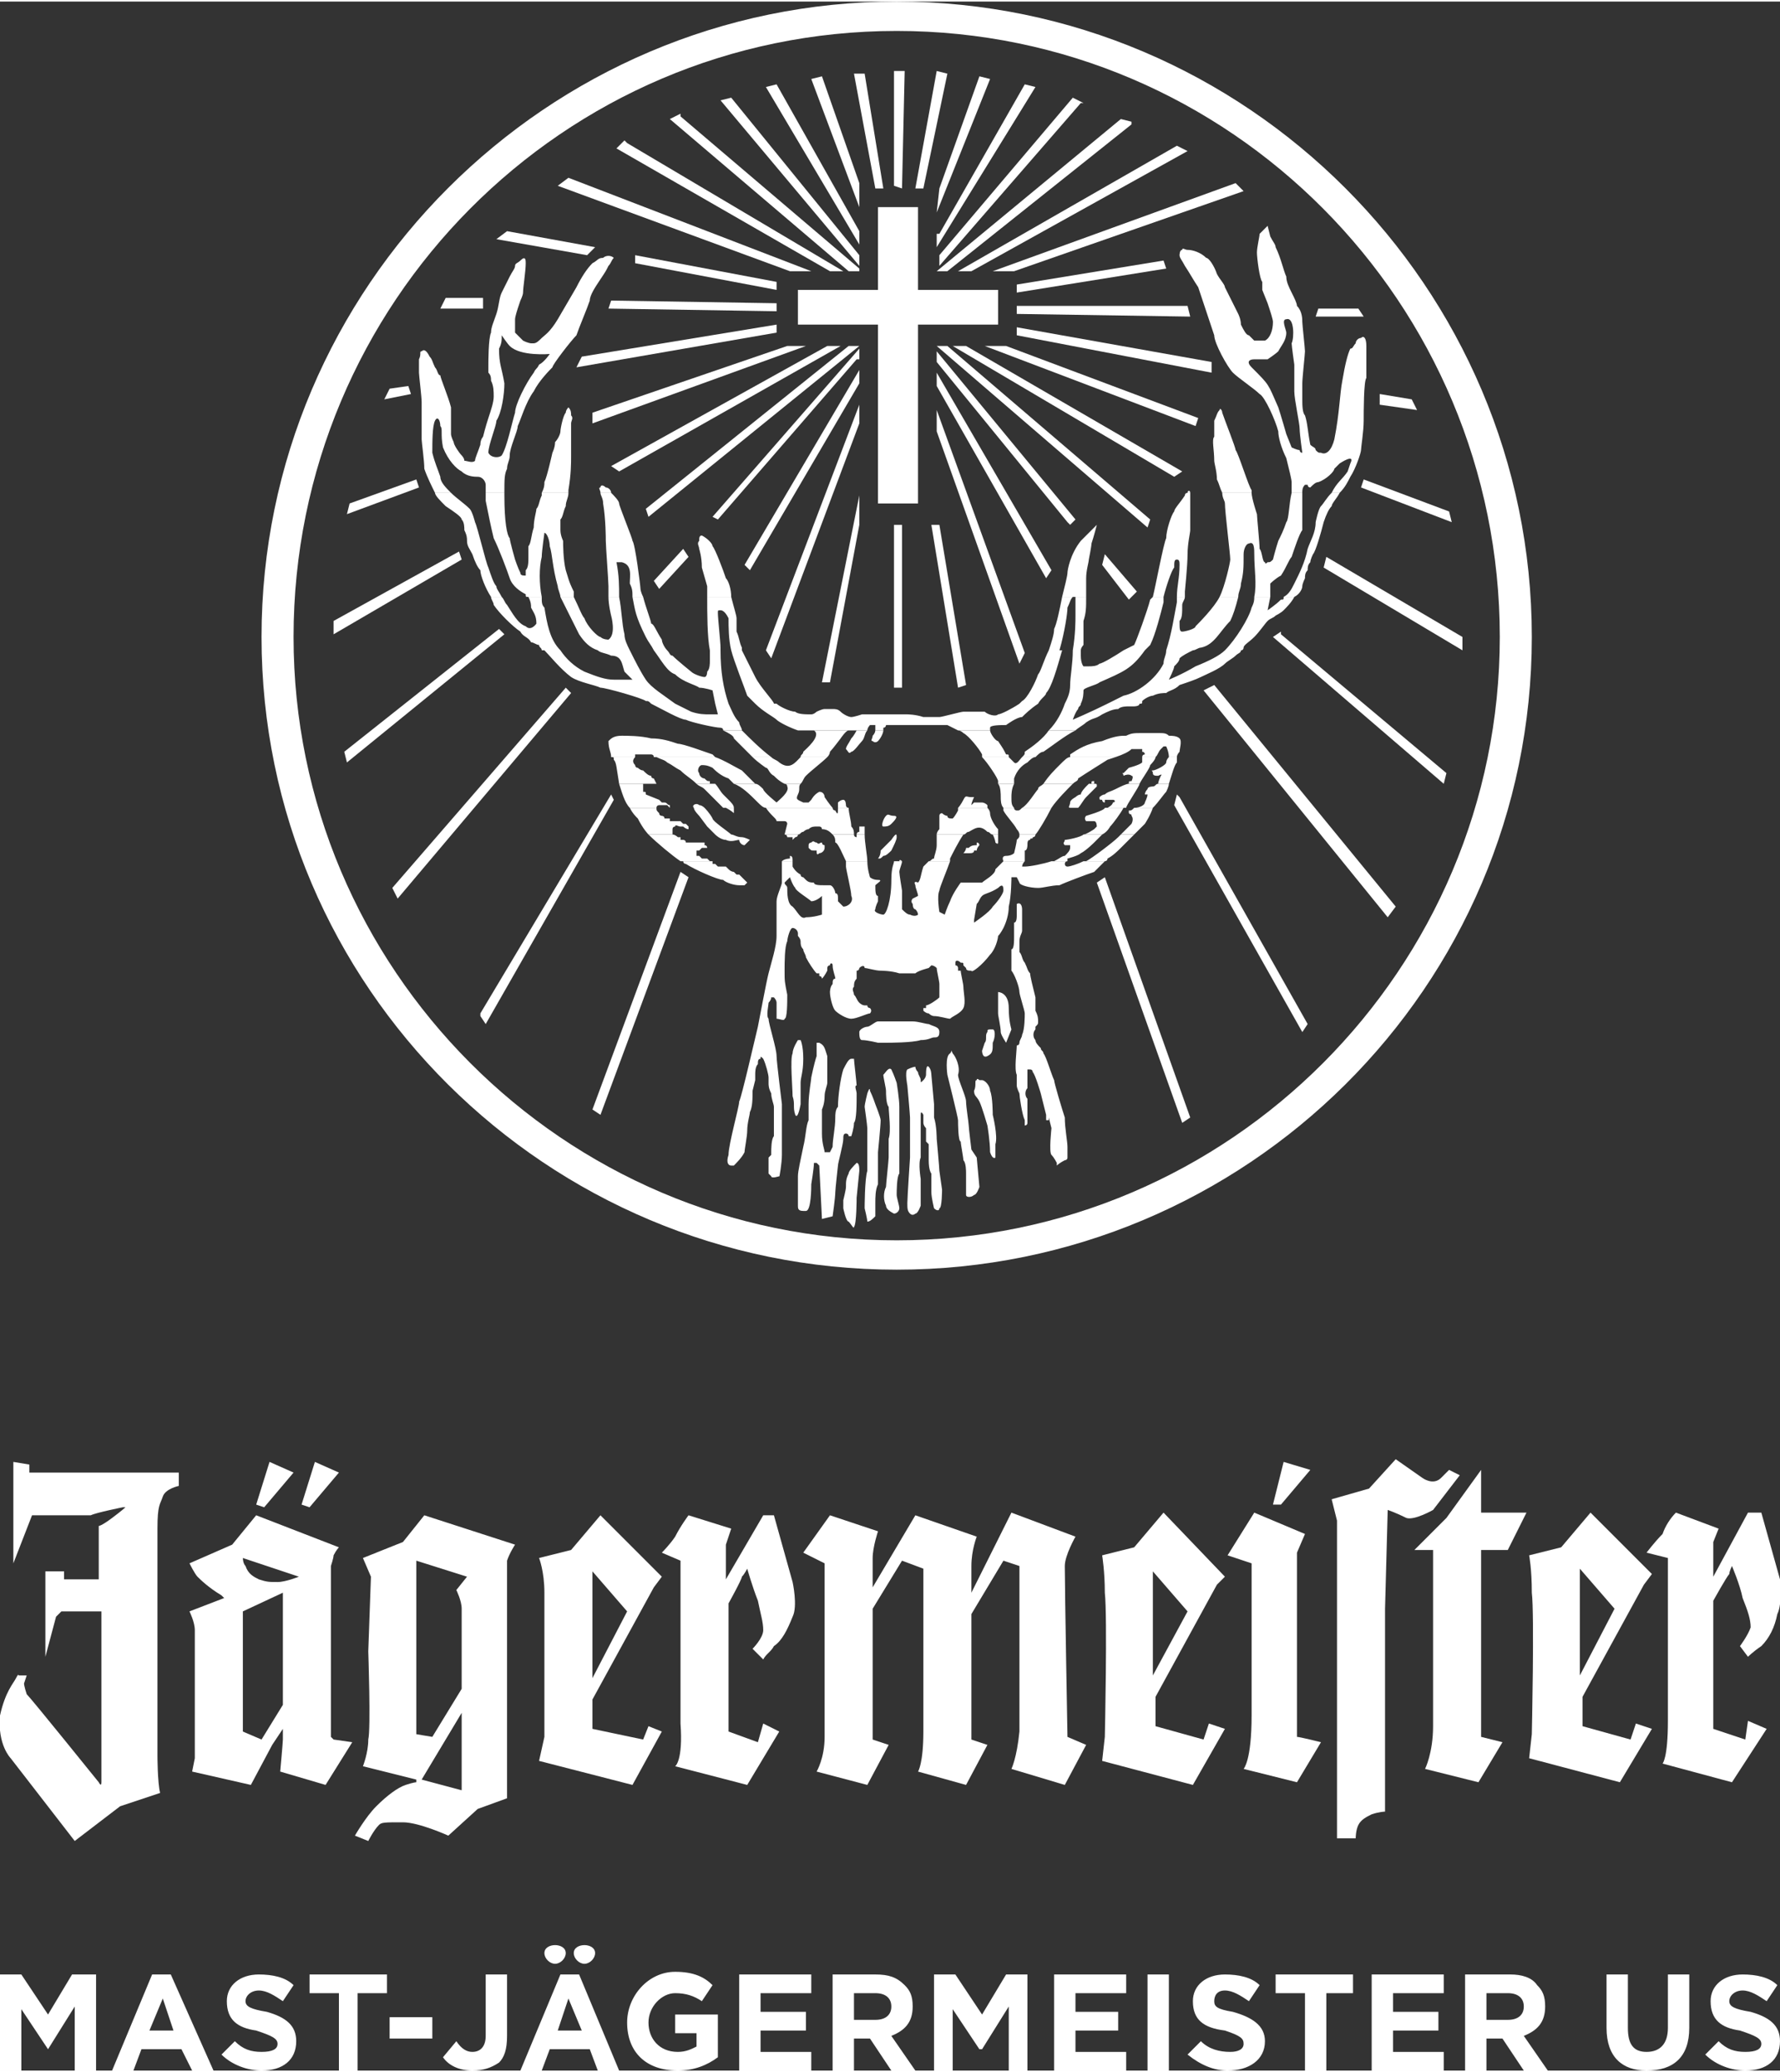
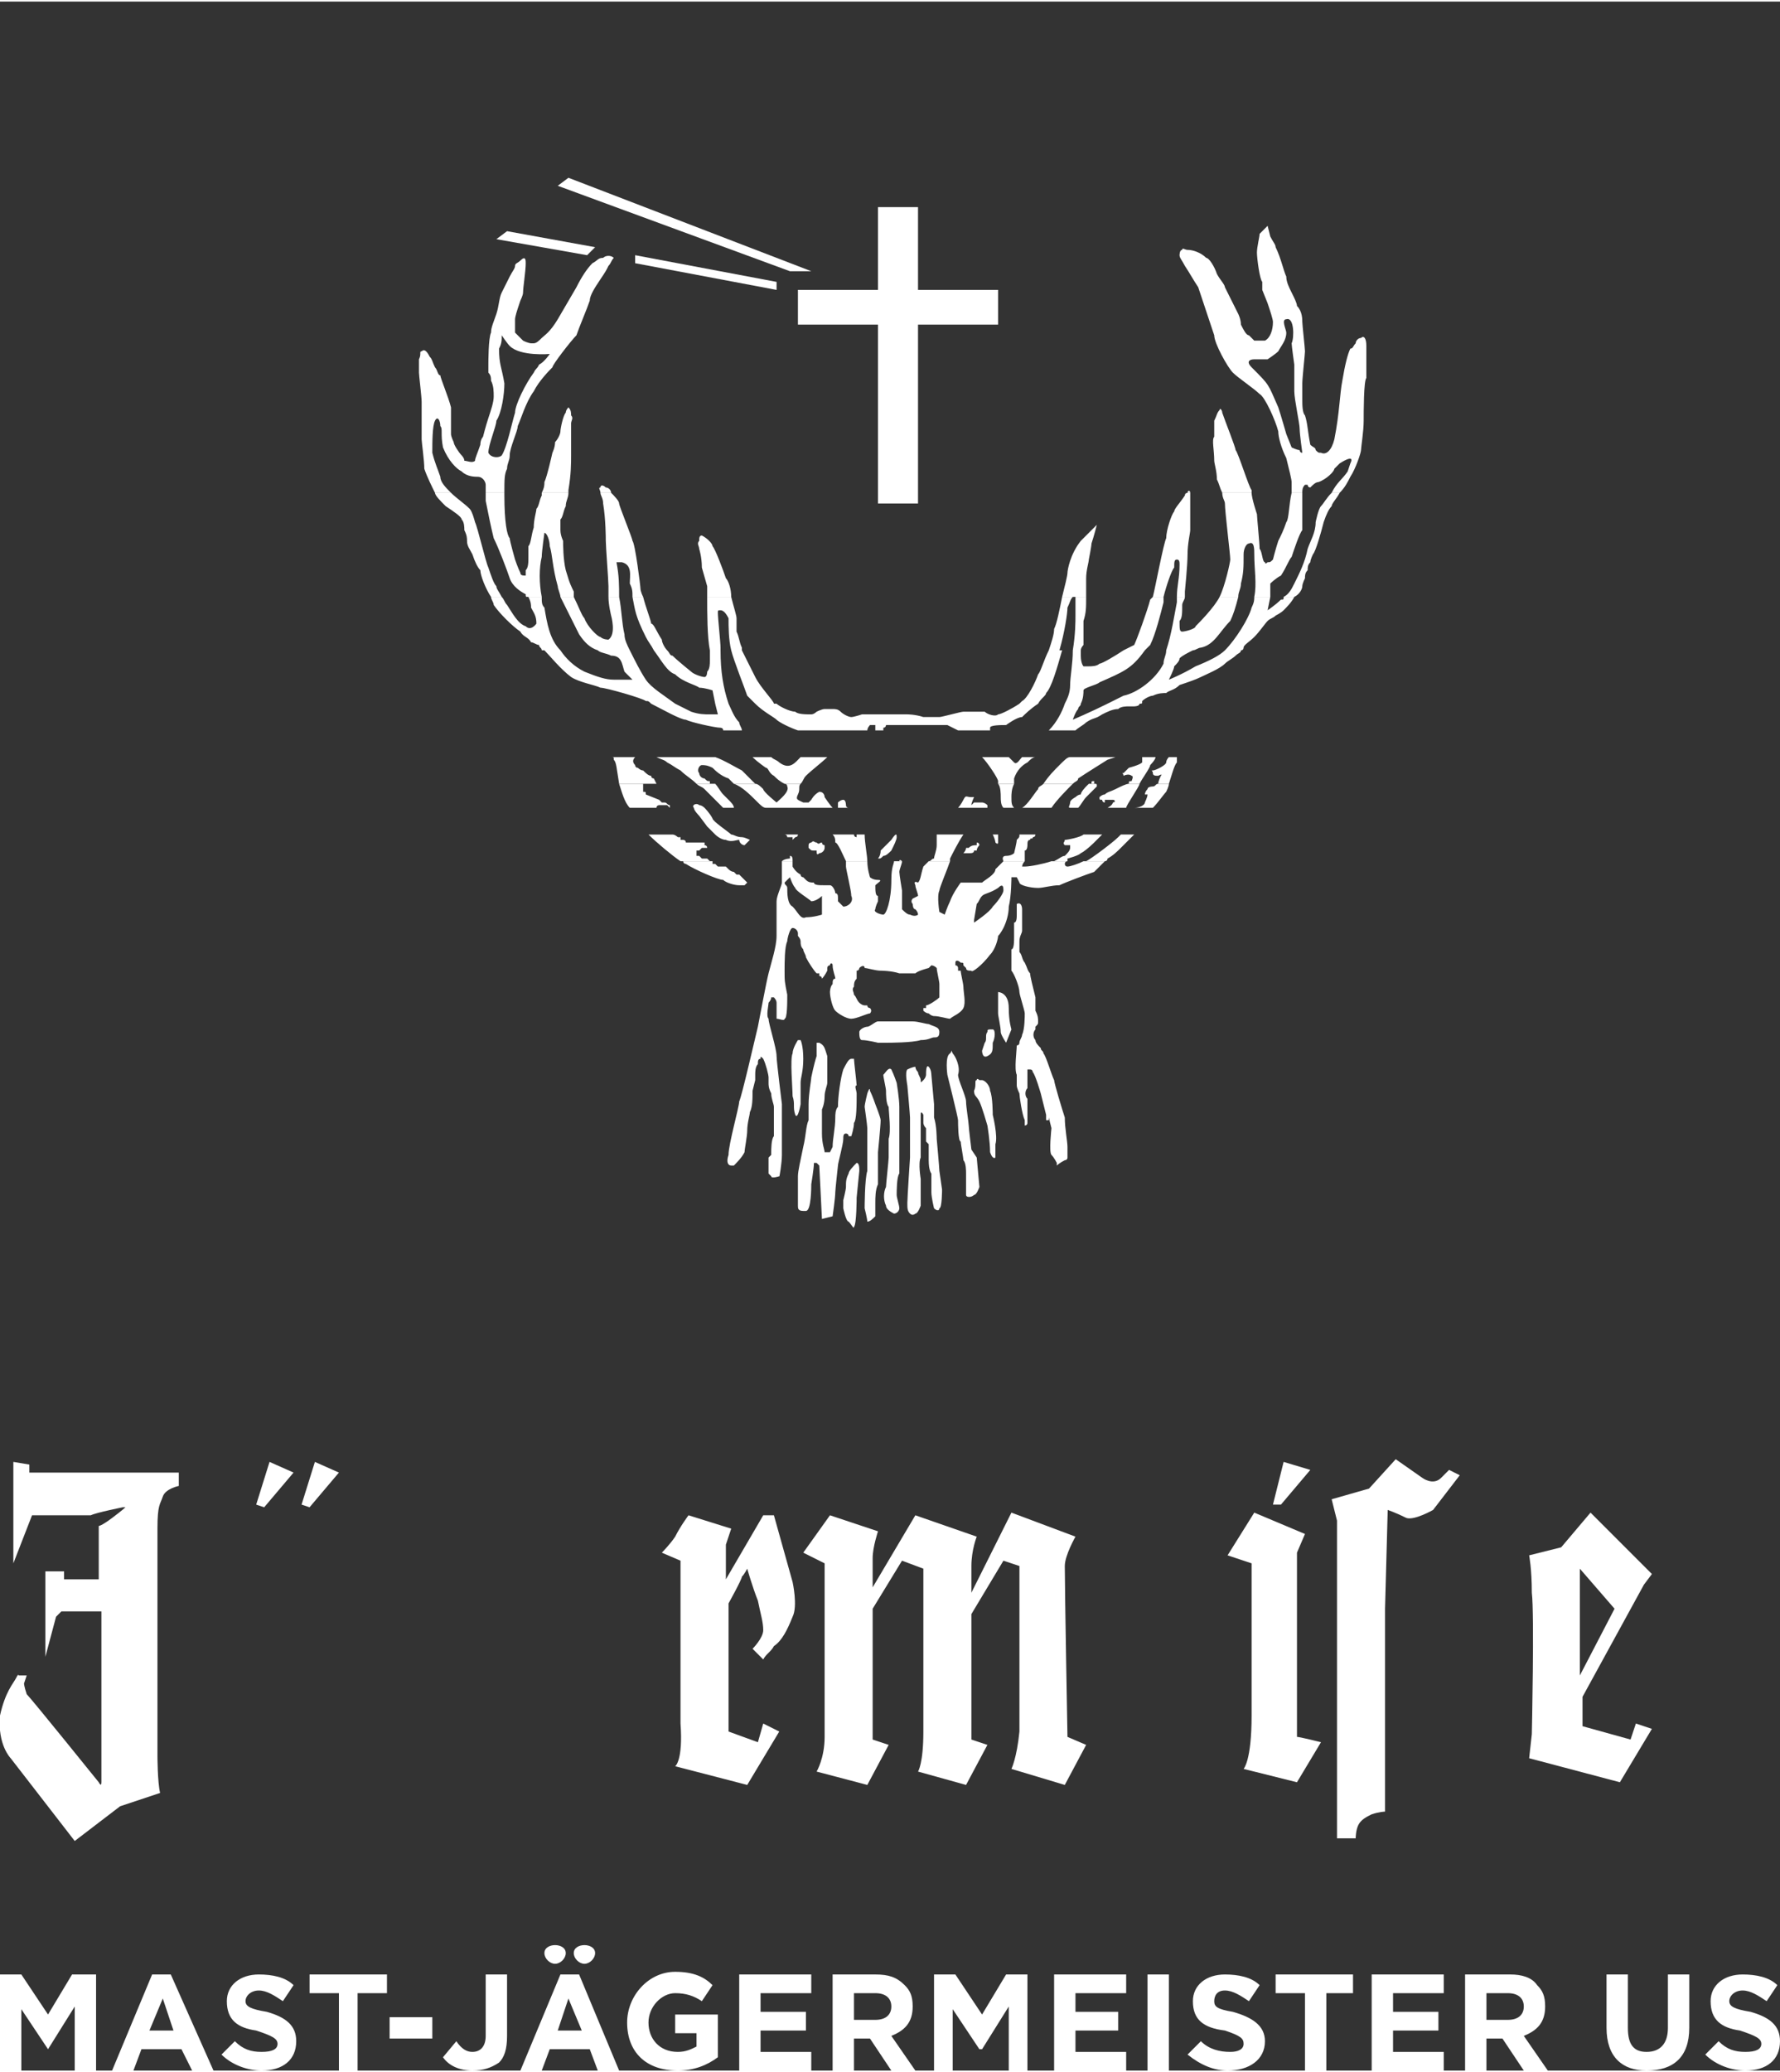
<svg xmlns="http://www.w3.org/2000/svg" xml:space="preserve" width="336px" height="391px" version="1.0" style="shape-rendering:geometricPrecision; text-rendering:geometricPrecision; image-rendering:optimizeQuality; fill-rule:evenodd; clip-rule:evenodd" viewBox="0 0 6.67 7.75">
  <rect x="0" y="0" width="6.67" height="7.75" fill="#333333" stroke="none" />
  <defs>
    <style type="text/css">
   
    .fil1 {fill:white}
    .fil0 {fill:white;fill-rule:nonzero}
   
  </style>
  </defs>
  <g id="Capa_x0020_1">
    <g id="_2536916263728">
      <path class="fil0" d="M0 7.75l0.08 0 0 -0.23 0.1 0.15 0 0 0.1 -0.16 0 0.24 0.08 0 0 -0.36 -0.09 0 -0.09 0.15 -0.1 -0.15 -0.08 0 0 0.36zm0.42 0l0.08 0 0.03 -0.08 0.15 0 0.04 0.08 0.08 0 -0.16 -0.36 -0.07 0 -0.15 0.36zm0.14 -0.15l0.05 -0.12 0.04 0.12 -0.09 0zm0.42 0.15c0.08,0 0.13,-0.04 0.13,-0.11l0 0c0,-0.06 -0.04,-0.09 -0.11,-0.11 -0.06,-0.01 -0.08,-0.02 -0.08,-0.04l0 0c0,-0.02 0.02,-0.04 0.05,-0.04 0.03,0 0.06,0.02 0.09,0.04l0.04 -0.06c-0.03,-0.03 -0.08,-0.04 -0.13,-0.04 -0.07,0 -0.12,0.04 -0.12,0.1l0 0c0,0.07 0.04,0.1 0.11,0.11 0.06,0.02 0.08,0.03 0.08,0.05l0 0c0,0.02 -0.02,0.03 -0.06,0.03 -0.04,0 -0.07,-0.01 -0.1,-0.04l-0.05 0.05c0.04,0.04 0.1,0.06 0.15,0.06zm0.29 0l0.07 0 0 -0.29 0.11 0 0 -0.07 -0.29 0 0 0.07 0.11 0 0 0.29zm0.19 -0.12l0.16 0 0 -0.08 -0.16 0 0 0.08zm0.31 0.12c0.04,0 0.07,-0.01 0.1,-0.03 0.02,-0.02 0.03,-0.05 0.03,-0.1l0 -0.23 -0.08 0 0 0.23c0,0.04 -0.02,0.06 -0.05,0.06 -0.02,0 -0.04,-0.01 -0.06,-0.04l-0.05 0.06c0.02,0.03 0.06,0.05 0.11,0.05zm0.18 0l0.08 0 0.03 -0.08 0.15 0 0.03 0.08 0.08 0 -0.15 -0.36 -0.07 0 -0.15 0.36zm0.14 -0.15l0.04 -0.12 0.05 0.12 -0.09 0zm0.45 0.15c0.06,0 0.11,-0.02 0.15,-0.05l0 -0.16 -0.16 0 0 0.07 0.08 0 0 0.05c-0.02,0.01 -0.04,0.02 -0.07,0.02 -0.07,0 -0.11,-0.05 -0.11,-0.11l0 0c0,-0.06 0.05,-0.11 0.1,-0.11 0.04,0 0.07,0.01 0.1,0.03l0.04 -0.06c-0.03,-0.03 -0.07,-0.05 -0.14,-0.05 -0.1,0 -0.18,0.09 -0.18,0.19l0 0c0,0.11 0.07,0.18 0.19,0.18zm0.23 0l0.27 0 0 -0.07 -0.19 0 0 -0.08 0.17 0 0 -0.07 -0.17 0 0 -0.07 0.19 0 0 -0.07 -0.27 0 0 0.36zm0.35 0l0.08 0 0 -0.12 0.06 0 0.08 0.12 0.09 0 -0.09 -0.13c0.05,-0.02 0.08,-0.05 0.08,-0.11l0 0c0,-0.04 -0.01,-0.06 -0.03,-0.08 -0.03,-0.03 -0.06,-0.04 -0.11,-0.04l-0.16 0 0 0.36zm0.08 -0.19l0 -0.1 0.08 0c0.04,0 0.06,0.02 0.06,0.05l0 0c0,0.03 -0.02,0.05 -0.06,0.05l-0.08 0zm0.3 0.19l0.07 0 0 -0.23 0.1 0.15 0.01 0 0.1 -0.16 0 0.24 0.07 0 0 -0.36 -0.08 0 -0.09 0.15 -0.1 -0.15 -0.08 0 0 0.36zm0.45 0l0.27 0 0 -0.07 -0.19 0 0 -0.08 0.16 0 0 -0.07 -0.16 0 0 -0.07 0.19 0 0 -0.07 -0.27 0 0 0.36zm0.35 0l0.08 0 0 -0.36 -0.08 0 0 0.36zm0.3 0c0.08,0 0.14,-0.04 0.14,-0.11l0 0c0,-0.06 -0.05,-0.09 -0.12,-0.11 -0.06,-0.01 -0.07,-0.02 -0.07,-0.04l0 0c0,-0.02 0.01,-0.04 0.04,-0.04 0.03,0 0.06,0.02 0.09,0.04l0.04 -0.06c-0.03,-0.03 -0.08,-0.04 -0.13,-0.04 -0.07,0 -0.12,0.04 -0.12,0.1l0 0c0,0.07 0.04,0.1 0.12,0.11 0.06,0.02 0.07,0.03 0.07,0.05l0 0c0,0.02 -0.02,0.03 -0.05,0.03 -0.04,0 -0.08,-0.01 -0.11,-0.04l-0.05 0.05c0.05,0.04 0.1,0.06 0.15,0.06zm0.29 0l0.08 0 0 -0.29 0.1 0 0 -0.07 -0.29 0 0 0.07 0.11 0 0 0.29zm0.25 0l0.27 0 0 -0.07 -0.19 0 0 -0.08 0.17 0 0 -0.07 -0.17 0 0 -0.07 0.19 0 0 -0.07 -0.27 0 0 0.36zm0.35 0l0.08 0 0 -0.12 0.06 0 0.08 0.12 0.09 0 -0.09 -0.13c0.05,-0.02 0.08,-0.05 0.08,-0.11l0 0c0,-0.04 -0.01,-0.06 -0.03,-0.08 -0.02,-0.03 -0.06,-0.04 -0.1,-0.04l-0.17 0 0 0.36zm0.08 -0.19l0 -0.1 0.08 0c0.04,0 0.06,0.02 0.06,0.05l0 0c0,0.03 -0.02,0.05 -0.06,0.05l-0.08 0zm0.6 0.19c0.1,0 0.16,-0.05 0.16,-0.16l0 -0.2 -0.08 0 0 0.2c0,0.06 -0.03,0.09 -0.08,0.09 -0.05,0 -0.07,-0.03 -0.07,-0.09l0 -0.2 -0.08 0 0 0.2c0,0.11 0.06,0.16 0.15,0.16zm0.37 0c0.08,0 0.13,-0.04 0.13,-0.11l0 0c0,-0.06 -0.04,-0.09 -0.11,-0.11 -0.06,-0.01 -0.08,-0.02 -0.08,-0.04l0 0c0,-0.02 0.02,-0.04 0.05,-0.04 0.03,0 0.06,0.02 0.09,0.04l0.04 -0.06c-0.03,-0.03 -0.08,-0.04 -0.13,-0.04 -0.07,0 -0.12,0.04 -0.12,0.1l0 0c0,0.07 0.04,0.1 0.11,0.11 0.06,0.02 0.08,0.03 0.08,0.05l0 0c0,0.02 -0.02,0.03 -0.06,0.03 -0.04,0 -0.07,-0.01 -0.1,-0.04l-0.05 0.05c0.04,0.04 0.1,0.06 0.15,0.06z" />
      <path class="fil1" d="M2.08 7.28c0.02,0 0.04,0.01 0.04,0.03 0,0.02 -0.02,0.04 -0.04,0.04 -0.02,0 -0.04,-0.02 -0.04,-0.04 0,-0.02 0.02,-0.03 0.04,-0.03z" />
      <path class="fil1" d="M2.19 7.28c0.02,0 0.04,0.01 0.04,0.03 0,0.02 -0.02,0.04 -0.04,0.04 -0.02,0 -0.04,-0.02 -0.04,-0.04 0,-0.02 0.02,-0.03 0.04,-0.03z" />
    </g>
    <g id="_2536916306640">
      <g>
        <g>
          <path class="fil0" d="M3.06 3.18c0,0.01 0,0.02 0.01,0.01 0.01,0 0.02,-0.01 0.02,-0.02 0,0 0,0 0,-0.01 0,0 -0.01,0 -0.01,-0.01 -0.01,0 -0.01,0.01 -0.02,0 0,0 0,0 0,0 -0.01,0 -0.01,-0.01 -0.02,0 0,0 -0.01,0 -0.01,0.01 0,0 0,0.01 0,0.01 0.01,0.01 0.01,0.01 0.02,0.01 0,0 0.01,0 0.01,0l0 0zm-0.38 -0.06c0,0 0.02,0.02 0.04,0.02 0.02,0.01 0.04,0 0.05,0 0,0.01 0.01,0.02 0.02,0.02 0.01,-0.01 0.02,-0.02 0.02,-0.02 0,0 -0.02,-0.01 -0.03,-0.01 -0.02,0 -0.03,-0.01 -0.04,-0.01 -0.01,-0.01 -0.07,-0.05 -0.07,-0.06 -0.01,-0.02 -0.03,-0.04 -0.03,-0.04 0,0 -0.01,-0.01 -0.02,-0.01 -0.01,-0.01 -0.03,0 -0.02,0.01 0,0.01 0.02,0.03 0.02,0.03l0.03 0.04 0.03 0.03 0 0zm0.64 0.78c0.01,0 0.1,0 0.13,-0.01 0.03,0 0.04,-0.01 0.05,-0.01 0.01,0 0.02,0 0.02,-0.02 0,-0.02 -0.02,-0.02 -0.04,-0.03 -0.01,0 -0.04,-0.01 -0.06,-0.01 -0.01,0 -0.12,0 -0.13,0 -0.01,0 -0.03,0.02 -0.04,0.02 -0.01,0 -0.03,0.01 -0.03,0.02 0,0.01 0,0.03 0.01,0.03 0.02,0 0.06,0.01 0.06,0.01 0,0 0.02,0 0.03,0l0 0zm-0.32 -0.01c0,0 0.01,0.02 0.01,0.07 0,0.05 -0.01,0.07 -0.01,0.09 0,0.02 0,0.08 0,0.08 0,0 -0.01,0.06 -0.02,0.04 -0.01,-0.03 0,-0.04 -0.01,-0.07 0,-0.03 -0.01,-0.14 0,-0.16 0,-0.02 0.02,-0.05 0.02,-0.05l0.01 0zm0.08 0.67l-0.01 -0.2c0,0 -0.01,-0.01 -0.01,-0.01 -0.01,0 -0.01,0 -0.01,0 0,0.02 -0.01,0.08 -0.01,0.08 0,0.01 0,0.1 -0.02,0.1 0,0 -0.01,0 -0.01,0 -0.02,0 -0.02,-0.01 -0.02,-0.02 0,-0.02 0,-0.05 0,-0.07 0,-0.02 0,-0.03 0,-0.04 0,-0.02 0.01,-0.06 0.02,-0.11 0.01,-0.04 0.01,-0.08 0.02,-0.1 0,-0.01 0,-0.03 0,-0.06 0,-0.04 0.01,-0.09 0.01,-0.1 0,0 0.01,-0.05 0.02,-0.08 0,-0.01 0,-0.02 0,-0.03 0,0 0,0 0,0 0,-0.01 0,-0.02 0,-0.02 0.01,0 0.01,0 0.01,0 0.02,0.01 0.02,0.02 0.03,0.05 0,0.02 0,0.05 0,0.07 0,0.01 0,0.02 0,0.03 0,0.01 -0.01,0.03 -0.01,0.05 0,0.03 -0.01,0.05 -0.01,0.05 0,0.01 0,0.03 0,0.05 0,0.02 0,0.03 0,0.03l0 0.01c0,0.04 0.01,0.06 0.01,0.07 0,0 0,0 0.01,0 0,0 0,0 0.01,0 0,0 0,0 0.01,-0.02 0,-0.03 0.01,-0.07 0.01,-0.11 0,-0.01 0,-0.03 0.01,-0.04l0 0c0,-0.04 0.01,-0.11 0.02,-0.14 0.01,-0.02 0.02,-0.04 0.03,-0.04 0,0 0,0 0.01,0 0,0.01 0.01,0.09 0.01,0.1 -0.01,0 0,0.02 0,0.03 0,0.04 0,0.1 -0.01,0.11 0,0.02 -0.01,0.05 -0.01,0.05l0 0 0 0c0,0 0,0 -0.01,0 0,0 0,0 0,0 0,-0.01 -0.01,-0.01 -0.01,-0.01 -0.01,0 -0.01,0.01 -0.01,0.02 0,0.02 -0.02,0.09 -0.02,0.1 0,0 -0.01,0.09 -0.01,0.1 0,0.02 -0.01,0.09 -0.01,0.09l0 0 0 0 -0.04 0.01 0 0zm0.08 -0.04c0,0 0.01,0.05 0.02,0.05 0.01,0.01 0.02,0.03 0.02,0.02 0.01,-0.01 0.01,-0.11 0.01,-0.11 0,0 0.01,-0.1 0.01,-0.1 0,-0.01 0,-0.03 -0.01,-0.03 -0.01,0.01 -0.03,0.03 -0.03,0.04 -0.01,0.02 -0.01,0.03 -0.01,0.05 0,0.01 -0.01,0.05 -0.01,0.05 0,0.01 0,0.03 0,0.03l0 0zm0.13 -0.21c0,0 0,0.1 0,0.12 -0.01,0.02 -0.01,0.05 -0.01,0.07 0,0.01 0,0.04 0,0.05 -0.01,0.01 -0.02,0.02 -0.03,0.02 0,-0.01 -0.01,-0.05 -0.01,-0.05 0,0 0,-0.11 0.01,-0.14 0,-0.03 0,-0.15 0,-0.16 0,-0.01 -0.01,-0.08 -0.01,-0.08 0,-0.01 0.01,-0.05 0.01,-0.05 0,0 0.01,-0.03 0.01,-0.01 0.01,0.02 0.02,0.05 0.02,0.05 0,0 0.02,0.05 0.02,0.06 0,0.02 -0.01,0.12 -0.01,0.12l0 0zm0.07 -0.26c0,0 0.01,0.06 0.01,0.09 0,0.04 0,0.12 0,0.12 0,0.01 0,0.09 0,0.09 0,0 0,0.03 0,0.04 -0.01,0.01 -0.01,0.07 -0.01,0.08 0,0.01 0.01,0.04 0.01,0.05 0,0.01 -0.01,0.02 -0.02,0.02 -0.02,-0.01 -0.03,-0.02 -0.03,-0.03 -0.01,-0.02 -0.01,-0.05 0,-0.07 0,-0.01 0.01,-0.1 0.01,-0.11 0,-0.01 0,-0.04 0,-0.07 0.01,-0.03 0,-0.1 0,-0.12 -0.01,-0.01 -0.01,-0.05 -0.01,-0.06 0,-0.01 -0.01,-0.05 -0.01,-0.06 0.01,-0.01 0.02,-0.03 0.03,-0.02 0.01,0.02 0.02,0.05 0.02,0.05l0 0zm0.08 -0.04c0,0.01 0.01,0.02 0.01,0.03 0,0.01 0,0.01 0.01,0 0.01,-0.01 0.01,-0.02 0.01,-0.02 0,-0.01 0,-0.04 0.01,-0.03 0.01,0.01 0.01,0.03 0.01,0.03l0.01 0.11c0,0 0,0.03 0,0.05 0.01,0.03 0.01,0.08 0.01,0.08 0,0 0.01,0.11 0.01,0.12 0,0 0.01,0.07 0.01,0.07 0,0 0,0.07 -0.01,0.07 0,0.01 -0.01,0.01 -0.02,0 0,0 -0.01,-0.04 -0.01,-0.06 0,-0.02 0,-0.07 0,-0.07 0,0 -0.01,-0.01 -0.01,-0.05 0,-0.04 0,-0.06 0,-0.06l-0.01 -0.01c0,0 0,-0.05 0,-0.05 -0.01,-0.01 -0.01,-0.02 -0.01,-0.02l0 -0.03c0,0 -0.01,-0.02 -0.01,0 0,0.01 0,0.09 0,0.09 0,0 0,0.01 0,0.03 0,0.02 0,0.03 0,0.04 -0.01,0.02 0,0.08 0,0.08 0,0 0,0.04 0,0.05l0 0.05c0,0 -0.01,0.03 -0.02,0.03 0,0 -0.01,0.01 -0.02,0 -0.01,-0.01 -0.01,-0.02 -0.01,-0.04 0,-0.02 0.01,-0.17 0.01,-0.17 0,0 0,-0.15 0,-0.15 0,-0.01 -0.01,-0.12 -0.01,-0.12 0,0 -0.01,-0.05 0,-0.06 0,0 0.02,-0.01 0.03,-0.01 0,0 0,0.01 0.01,0.02l0 0zm0.13 -0.07c0.01,0.01 0.03,0.05 0.02,0.08 0,0.02 0.03,0.08 0.03,0.1 0,0.02 0.01,0.08 0.01,0.09 0,0.01 0.01,0.09 0.01,0.09l0.02 0.03 0.01 0.11c0,0 -0.01,0.03 -0.02,0.03 -0.01,0.01 -0.03,0.01 -0.03,0 0,0 0,-0.07 0,-0.08 0,-0.01 0,-0.04 -0.01,-0.05 0,-0.01 -0.01,-0.06 -0.01,-0.07 -0.01,0 -0.01,-0.07 -0.01,-0.08 0,-0.01 -0.04,-0.17 -0.04,-0.17 0,0 -0.01,-0.07 0.01,-0.08 0.01,-0.01 0,-0.02 0.01,0l0 0zm0.1 0.1c0,0 0.01,0 0.01,0 0.01,0 0.03,0.02 0.03,0.04 0.01,0.02 0.01,0.09 0.01,0.09 0,0 0.02,0.08 0.01,0.11 0,0.03 0,0.05 0,0.05 0,0 -0.01,0.01 -0.02,-0.02 0,-0.04 -0.01,-0.1 -0.01,-0.1 0,0 -0.02,-0.07 -0.03,-0.09 -0.01,-0.02 -0.02,-0.02 -0.02,-0.04 0.01,-0.02 0,-0.04 0.01,-0.04 0,-0.01 0.01,0 0.01,0l0 0zm0.01 -0.11c0,0 0,0.03 0.02,0.02 0.02,-0.01 0.02,-0.02 0.02,-0.05 0.01,-0.02 0.01,-0.05 0,-0.05 -0.02,0 -0.02,0 -0.02,0.01 -0.01,0.01 0,0.03 -0.01,0.04 0,0 -0.01,0.03 -0.01,0.03l0 0zm0.06 -0.22c0,0 0.04,0 0.04,0.06 0,0.05 0.01,0.08 0.01,0.08l-0.02 0.05c0,0 -0.02,-0.03 -0.02,-0.04 0,-0.02 -0.01,-0.06 -0.01,-0.07 0,-0.01 0,-0.08 0,-0.08l0 0zm0.07 -0.32c0,0 0,-0.01 0,-0.01 0.02,-0.01 0.02,0.02 0.02,0.02 0,0.02 0,0.06 0,0.08 0,0.01 -0.01,0.02 -0.01,0.04 0,0.01 0,0.03 0,0.04 0.01,0.01 0.01,0.03 0.02,0.04 0.01,0.02 0.01,0.03 0.02,0.04 0,0.01 0.01,0.05 0.02,0.09 0,0.02 0,0.03 0,0.05 0.01,0.02 0.01,0.03 0.01,0.04 0,0.01 0,0.01 -0.01,0.02 0,0 0,0.01 0,0.01 -0.01,0.01 -0.01,0.03 0,0.04 0,0.01 0.01,0.02 0.02,0.03 0,0.01 0.01,0.01 0.01,0.02 0.01,0.01 0.03,0.08 0.04,0.1 0,0.01 0.03,0.11 0.04,0.14 0,0.04 0.01,0.09 0.01,0.11 0,0.01 0,0.02 0,0.03 0,0.01 0,0.01 0,0.01 0,0.01 -0.01,0.01 -0.01,0.01 0,0 -0.02,0.01 -0.03,0.02l0 -0.01c0,0 -0.01,-0.02 -0.02,-0.03 -0.01,-0.01 0,-0.1 0,-0.1l-0.01 -0.04c0,0 0,0.01 0,0.01 0,0 0,0 0,0 -0.01,0 -0.01,0 -0.01,0 0,0 0,-0.01 0,-0.02l-0.02 -0.08c0,0 -0.02,-0.07 -0.03,-0.08 0,0 0,-0.01 -0.01,-0.01 0,0 0,0 0,0 0,0 0,0 0,0 0,0 0,0 -0.01,0 0,0 0,0.06 0,0.07 -0.01,0.01 -0.01,0.03 0,0.04 0,0.02 0,0.03 0,0.04 0,0 0,0.02 0,0.03 0,0.01 0,0.02 0,0.02 0,0.01 -0.01,0.01 -0.01,0.01 0,0 0,0 0,0 0,0 0,0 0,0 0,-0.01 0,-0.02 0,-0.02 -0.01,-0.02 -0.02,-0.09 -0.02,-0.1 0,0 -0.01,-0.02 -0.01,-0.03 0,-0.02 0,-0.03 0,-0.04 -0.01,-0.02 0,-0.09 0,-0.11 0.01,0 0.01,-0.01 0.01,-0.01 0,-0.01 0.01,-0.02 0.01,-0.03 0.01,-0.02 0.01,-0.07 0.01,-0.08 0,-0.01 -0.02,-0.07 -0.02,-0.08 0,-0.02 -0.02,-0.07 -0.03,-0.08 0,0 0,-0.07 0,-0.08 0.01,0 0.01,-0.03 0.01,-0.05 0,-0.02 0,-0.04 0,-0.05 0.01,0 0.01,-0.02 0.01,-0.03 0,-0.01 0,-0.03 0,-0.03l0 0zm0 0l0 0 0 0z" />
        </g>
        <g>
          <path class="fil0" d="M3.65 3.45c0,0 0.06,-0.04 0.07,-0.06 0.02,-0.02 0.04,-0.05 0.04,-0.06 0,-0.01 0,-0.03 -0.02,-0.01 -0.03,0.02 -0.05,0.02 -0.06,0.03 -0.01,0.01 -0.01,0.02 -0.02,0.03 0,0 -0.01,0.06 -0.01,0.06l0 0.01 0 0zm-0.57 -0.1c0,0 -0.02,0.02 -0.04,0.02 -0.01,-0.01 -0.06,-0.04 -0.06,-0.05 -0.01,-0.01 -0.02,-0.04 -0.02,-0.04 -0.01,0.01 -0.01,0.01 -0.02,0.02 0,0.01 0.01,0.01 0.01,0.02 0,0.02 0,0.06 0.02,0.07 0.02,0.02 0.03,0.05 0.05,0.04 0.03,0 0.06,-0.01 0.06,-0.01 0,-0.01 0,-0.07 0,-0.07l0 0zm-0.11 -0.13l0 0.01c0,0 0,0 0,0.01 0,0 0.01,0.02 0.03,0.03 0,0.01 0.01,0.01 0.01,0.01 0,0 0.01,0.01 0.01,0.01 0.01,0.01 0.02,0.01 0.03,0.01 0,0.01 0.02,0.01 0.04,0.01 0.01,0 0.02,0 0.02,0 0.01,0 0.02,0.02 0.02,0.03 0.01,0 0.01,0.01 0.01,0.02 0,0 0,0.01 0,0.01l0.02 0.02c0,0 0,0 0,0 0,0 0,0 0,0 0,0 0,0 0,0l0 0c0.02,0 0.04,-0.02 0.03,-0.04 0,-0.02 -0.02,-0.1 -0.02,-0.11 0,0 0,-0.01 0,-0.02l0.08 0c0,0.03 0.01,0.06 0.01,0.06 0,0 0.01,0.01 0.03,0.01 0.02,0 0,0.01 -0.01,0.02 0,0.02 0,0.04 0.01,0.04 0,0.01 0,0.02 0,0.02 0,0 -0.01,0.02 -0.01,0.03 -0.01,0.01 0.02,0.02 0.03,0.02 0.01,0 0.03,-0.05 0.03,-0.13 0,-0.05 0.01,-0.06 0.01,-0.07l0.03 0c0,0.01 -0.01,0.03 -0.01,0.04 0,0.01 0.01,0.07 0.01,0.07 0,0 0,0.06 0,0.07 0.01,0.01 0.02,0.02 0.03,0.02 0.02,0.01 0.03,0 0.03,0 0,0 0,-0.01 -0.01,-0.02 -0.01,0 -0.01,-0.02 -0.01,-0.02 -0.01,-0.01 0,-0.02 0,-0.02 0,0 0.02,-0.01 0.02,-0.01 0,-0.01 -0.01,-0.03 -0.01,-0.04 -0.01,-0.02 0.01,-0.01 0.01,-0.01 0.01,-0.01 0.01,-0.03 0.02,-0.06 0.01,-0.01 0.01,-0.01 0.02,-0.02l0.08 0c-0.01,0.03 -0.04,0.1 -0.04,0.11 -0.01,0.02 0,0.08 0,0.08l0.02 0.01c0,0 0.01,-0.03 0.02,-0.05 0.01,-0.03 0.04,-0.07 0.04,-0.07 0,0 0.07,0 0.08,0 0.01,-0.01 0.05,-0.03 0.05,-0.05 0.01,-0.01 0.02,-0.02 0.03,-0.03l0.08 0c-0.01,0.01 -0.01,0.02 -0.01,0.02 0,0 0,0 0.01,0 0.02,0 0.07,-0.01 0.1,-0.02l0.06 0c-0.01,0 -0.01,0.01 -0.01,0.01 0,0 0,0.01 0.01,0.01 0.01,0 0.04,-0.01 0.06,-0.02l0.08 0c-0.02,0.02 -0.03,0.03 -0.04,0.04 -0.03,0.01 -0.11,0.04 -0.13,0.05 -0.03,0 -0.06,0.01 -0.08,0.01 -0.03,0 -0.07,-0.01 -0.07,-0.02 -0.01,-0.02 -0.01,-0.02 -0.01,-0.02l-0.02 0c0,0 0,0.07 -0.01,0.11 0,0.03 -0.01,0.06 -0.02,0.08 0,0 -0.01,0.02 -0.02,0.03 0,0.01 -0.01,0.05 -0.03,0.07 -0.03,0.04 -0.07,0.07 -0.07,0.06 -0.01,0 -0.02,0 -0.02,-0.01 0,0 -0.01,-0.01 -0.01,-0.01 0,-0.01 0,-0.01 -0.01,-0.01 -0.01,-0.01 -0.02,-0.01 -0.02,0 0,0 0,0.01 0,0.01 0.01,0 0.01,0.01 0.01,0.01l0 0.01c0.01,0 0.01,0 0.01,0 0,0.01 0.01,0.05 0.01,0.06 0,0.02 0.01,0.06 0,0.08 -0.01,0.02 -0.04,0.03 -0.05,0.04 -0.01,0 -0.04,-0.01 -0.06,-0.01 -0.01,0 -0.02,-0.01 -0.02,-0.01 -0.01,0 -0.02,-0.01 -0.02,-0.01 0,-0.01 0,-0.01 0,-0.01 0,0 0,0 0.01,0l0 -0.01c0.01,0 0.04,-0.02 0.05,-0.03 0,-0.01 0,-0.02 0,-0.03 0,0 0,-0.01 0,-0.02 0,-0.01 -0.01,-0.05 -0.01,-0.06 -0.01,-0.01 -0.02,-0.01 -0.02,-0.01 0,0 0,0 -0.01,0.01l0 0c0,0 -0.04,0.01 -0.05,0.02 0,0 -0.03,0 -0.06,0 -0.03,-0.01 -0.07,-0.01 -0.07,-0.01 -0.02,0 -0.05,-0.01 -0.06,-0.01 0,-0.01 -0.01,-0.01 -0.02,0 0,0 0,0.01 -0.01,0.01 0,0 0,0.01 0,0.01 0,0.01 0,0.01 0,0.02 -0.01,0.01 -0.01,0.02 -0.01,0.03 -0.01,0.01 0,0.02 0,0.03 0.01,0.01 0.01,0.02 0.02,0.03 0,0 0.01,0.01 0.02,0.01l0.01 0c0,0.01 0.01,0.01 0.01,0.01 0.01,0.01 0,0.02 0,0.02 -0.01,0 -0.05,0.02 -0.07,0.02 -0.02,0 -0.05,-0.02 -0.06,-0.03 -0.01,-0.01 -0.02,-0.05 -0.02,-0.07 0,0 0,-0.02 0.01,-0.03 0,-0.01 0,-0.02 0.01,-0.02 0,-0.01 -0.01,-0.03 -0.01,-0.05 0,-0.01 -0.01,-0.01 -0.01,0 -0.01,0 -0.01,0.01 -0.01,0.01l0 0.01c0,0 -0.01,0.02 -0.02,0.03 0,0 0,-0.01 -0.01,-0.01 0,0 0,-0.01 0,-0.01 0,0 -0.01,0 -0.01,0 -0.01,-0.01 -0.03,-0.04 -0.04,-0.06 0,-0.01 -0.01,-0.02 -0.01,-0.03 -0.01,-0.01 -0.01,-0.02 -0.01,-0.03 0,-0.01 -0.01,-0.02 -0.01,-0.02 0,0 0,-0.01 0,-0.01 0,-0.01 -0.01,-0.02 -0.02,-0.02 -0.01,0 -0.02,0.04 -0.02,0.05 -0.01,0.02 -0.01,0.08 -0.01,0.11 0,0.04 0,0.04 0.01,0.09 0,0.03 0,0.09 -0.01,0.09 0,0.01 -0.02,0 -0.03,0 0,0 0,0 0,-0.01 0,0 0,0 0,-0.01 0,0 0,0 0,0 0,-0.01 0,-0.02 0,-0.04 0,-0.01 -0.01,-0.02 -0.01,-0.02 0,0 -0.01,0 -0.01,0 0,0.01 -0.01,0.02 -0.01,0.02 0,0.01 -0.01,0.05 0,0.06 0,0.02 0.03,0.11 0.03,0.14 0,0.02 0.02,0.18 0.02,0.18 0,0 0,0.16 0,0.19 0,0.03 -0.01,0.09 -0.01,0.08 0,0 -0.03,0.01 -0.03,0 -0.01,-0.01 -0.01,-0.01 -0.01,-0.01 0,-0.01 0,-0.01 0,-0.02 0,-0.01 0,-0.03 0,-0.04l0.01 -0.01c0,0 0,-0.01 0,-0.01 0,-0.01 0,-0.05 0.01,-0.06 0,-0.01 0,-0.03 0,-0.06 0,-0.02 0,-0.04 0,-0.05 0,-0.01 -0.01,-0.03 -0.01,-0.05 -0.01,-0.02 -0.01,-0.03 -0.01,-0.04 0,-0.01 0,-0.01 0,-0.02 0,-0.01 -0.01,-0.05 -0.02,-0.07 -0.01,-0.01 -0.01,-0.01 -0.01,0 -0.01,0 -0.01,0.01 -0.01,0.02 -0.01,0.01 -0.01,0.03 -0.01,0.04 0,0 0,0.01 0,0.02l-0.01 0.04c0,0.03 0,0.06 -0.01,0.08 0,0.01 -0.01,0.04 -0.01,0.07 0,0.02 -0.01,0.07 -0.01,0.08 -0.01,0.02 -0.03,0.04 -0.04,0.05l-0.01 0c-0.01,0 -0.02,-0.01 -0.01,-0.04 0,-0.04 0.04,-0.18 0.04,-0.2 0.01,-0.02 0.06,-0.24 0.07,-0.28 0.01,-0.05 0.03,-0.16 0.04,-0.2 0.01,-0.04 0.03,-0.1 0.03,-0.14 0,-0.03 0,-0.06 0,-0.13 0,-0.02 0.02,-0.06 0.02,-0.07 0,0 0,0 0,0 0,-0.01 0,-0.01 0,-0.01 0,-0.01 0,-0.02 0,-0.03 0,-0.01 0,-0.02 0,-0.03 0,0 0,-0.01 0,-0.01l0.04 0 0 0zm-0.3 0l0 0 0 0.01c0,0 0,0 0,0l0.01 0c0,0 0,0 0,0 0,0 0.01,0.01 0.01,0.01l0.02 0 0 0 0 0c0,0 0.01,0 0.01,0 0,0 0.01,0.01 0.01,0.01 0.01,0.01 0.02,0.01 0.02,0.01 0,0 0,0 0.01,0.01 0,0 0.01,0 0.01,0 0,0 0.03,0.03 0.03,0.03 0,0 0,0 0,0 -0.01,0.01 -0.01,0.01 -0.01,0.01 -0.01,0 -0.02,0 -0.02,0 -0.02,0 -0.05,-0.01 -0.06,-0.02 -0.02,0 -0.11,-0.04 -0.14,-0.06 0,0 -0.01,0 -0.01,-0.01l0.11 0z" />
        </g>
        <g>
          <path class="fil0" d="M3.31 3.2c0.01,0 0.02,-0.01 0.03,-0.02 0.01,-0.02 0.02,-0.04 0.02,-0.05 0,-0.01 0,-0.02 -0.02,0.01 -0.02,0.02 -0.03,0.03 -0.04,0.04 0,0.02 -0.01,0.03 -0.01,0.03 0.01,0 0.01,0 0.02,-0.01l0 0zm0.07 0.02c0,0 -0.01,-0.01 -0.01,0 -0.01,0 -0.01,0 -0.02,0l0.03 0zm-0.45 0l0 0c0,0 0,0 0,0 0.01,-0.01 0.03,-0.01 0.03,-0.01l0 -0.01c0,0 0,0 0,0 0.01,0 0.01,0.01 0.01,0.02l0 0 -0.04 0zm1.32 -0.1c-0.02,0.02 -0.05,0.05 -0.05,0.05 -0.01,0.01 -0.03,0.03 -0.05,0.04 0,0.01 -0.01,0.01 -0.01,0.01l-0.08 0c0,0 0.01,0 0.01,0 0.02,-0.01 0.1,-0.07 0.12,-0.09l0.01 -0.01 0.05 0 0 0zm-0.12 0c-0.01,0.01 -0.02,0.02 -0.03,0.03 0,0 -0.03,0.03 -0.05,0.04 -0.01,0.01 -0.05,0.02 -0.05,0.02 0,0 0,0.01 0,0.01l-0.06 0c0,0 0.01,0 0.01,0 0.02,-0.01 0.03,-0.02 0.04,-0.02 0.01,-0.01 0.02,-0.02 0.02,-0.03 0,-0.01 0,-0.01 0,-0.01 -0.01,0 -0.02,0 -0.02,0 -0.01,-0.01 0,-0.01 0,-0.02 0.01,0 0.06,-0.01 0.07,-0.02 0,0 0,0 0,0l0.07 0 0 0zm-0.31 0c0,0.01 0,0.01 -0.01,0.02 0,0.01 -0.01,0.05 -0.01,0.05 0,0 -0.01,0.01 -0.03,0.01 -0.02,0 -0.01,0.02 -0.01,0.02l0 0 0.08 0c0,-0.01 0,-0.02 0,-0.03 0,-0.01 0,0 0,-0.01 0.01,0 0.01,-0.02 0.01,-0.02 0,-0.01 0,-0.02 0.01,-0.02 0,-0.01 0.01,0 0.01,-0.01 0.01,0 0.01,-0.01 0.01,-0.01l-0.06 0 0 0zm-0.1 0c0.01,0.02 0.01,0.03 0.01,0.03 0,0 0.01,0.01 0.01,0 0,0 0,-0.02 0,-0.03l-0.02 0 0 0zm-0.21 0c0,0.01 0,0.03 0,0.04 0,0.02 -0.01,0.04 -0.01,0.05 -0.01,0 -0.01,0.01 -0.02,0.01l0.08 0c0,0 0,-0.01 0,-0.01 0.01,-0.02 0.03,-0.06 0.05,-0.09l-0.1 0zm-0.3 0c0,0.01 0,0.01 0,0.01 0,0 -0.01,0 -0.01,-0.01l-0.08 0c0.01,0.01 0.01,0.02 0.01,0.03 0.01,0 0.03,0.05 0.04,0.07l0.08 0c0,0 0,0 0,0 0,0 0,0 0,0 0,-0.02 -0.01,-0.07 -0.01,-0.1l-0.03 0zm-0.22 0c0,0.01 -0.01,0.01 -0.01,0.01l-0.01 0.01 0 -0.01c-0.01,0 -0.01,0 -0.02,0 0,0 0,-0.01 -0.01,-0.01l0 0 0.05 0 0 0zm-0.47 0c0.01,0 0.02,0.01 0.02,0.01 0,0 0.01,0 0.01,0l0 0.01c0,0 0,0 0.01,0 0,0 0.01,0 0.01,0.01 0.01,0 0.01,0 0.02,0l0.01 0 0.02 0c0,0 0,0 0,0l0.01 0c0,0 0,0 0,0 0,0 0,0 0,0 0,0 0.01,0 0.01,0 0,0.01 0,0.01 0,0.01 0.01,0 0.01,0.01 0.01,0.01 0.01,0 0.01,0 0.01,0 -0.01,0 -0.02,0 -0.03,0 0,0 -0.01,0.01 -0.01,0.01 0,0 0,0 -0.01,0 0,0.01 0,0.01 0,0.01 0,0 0,0 0,0 0,0 0,0 0,0.01 0.01,0 0.01,0 0.01,0 0,0 0,0 0.01,0.01 0,0 0,0 0,0 0,0 0.01,0 0.01,0 0,0 0.01,0 0.01,0 0,0 0,0 0.01,0.01 0,0 0,0 0,0l-0.11 0c-0.03,-0.02 -0.09,-0.07 -0.12,-0.1l0.09 0 0 0z" />
        </g>
        <g>
-           <path class="fil0" d="M3.31 3.09c0.01,0 0.02,0 0.03,-0.01 0.01,-0.01 0.03,-0.03 0.01,-0.03 -0.02,0 -0.02,-0.01 -0.03,0 -0.01,0.01 -0.02,0.04 -0.01,0.04l0 0zm-0.07 0.03c0,-0.01 0,-0.03 0,-0.03l-0.02 0c0,0 0,0 0,0.02 -0.01,0 -0.01,0.01 -0.01,0.01l0.03 0 0 0zm1.08 -0.1c-0.01,0.03 -0.03,0.06 -0.03,0.06 -0.01,0.01 -0.02,0.02 -0.04,0.04l-0.05 0c0.02,-0.02 0.04,-0.04 0.04,-0.04 0.01,-0.02 0,-0.03 0,-0.03 0,-0.01 0,0 -0.01,-0.01 0,0 0,-0.01 0,-0.01 0.01,0 0.01,0 0.02,-0.01l0.07 0 0 0zm-0.11 0c-0.01,0.02 -0.04,0.06 -0.05,0.07 0,0 -0.01,0.02 -0.03,0.03l-0.07 0c0.01,0 0.04,-0.02 0.04,-0.02l0.01 -0.01c0,0 0,-0.02 -0.01,-0.02 -0.01,0 -0.03,0 -0.03,0 0,0 -0.01,-0.01 0,-0.02 0,0 0.07,-0.02 0.07,-0.03 0.01,0 0.01,0 0.01,0l0.06 0 0 0zm-0.19 0c0,0 0.01,0 0.01,0l-0.01 0zm-0.26 0c0,0.01 0,0.01 0,0.01 0.01,0.02 0.04,0.05 0.05,0.07 0,0 0.01,0.01 0.01,0.02l0.06 0c0.01,-0.01 0.04,-0.06 0.06,-0.1l-0.11 0c-0.01,0.01 -0.01,0.01 -0.02,0.01 0,0 -0.01,0 -0.01,-0.01l-0.04 0 0 0zm-0.17 0c0,0.01 0,0.01 0,0.01 0,0 -0.01,0.02 -0.02,0.03 -0.01,0 -0.02,0 -0.02,-0.01 -0.01,0 -0.02,-0.01 -0.02,-0.01 0,0 -0.01,0 -0.01,0.01 0,0.02 0,0.03 0,0.05 -0.01,0.01 -0.01,0.02 -0.01,0.02l0 0 0.1 0c0.01,0 0.01,-0.01 0.02,-0.01 0.02,-0.01 0.04,-0.03 0.07,0 0.01,0 0.01,0.01 0.02,0.01l0.02 0c0,-0.01 0,-0.02 0,-0.02 -0.01,-0.01 -0.03,-0.04 -0.03,-0.06 0,0 0,-0.01 -0.01,-0.02l-0.11 0 0 0zm-0.45 0c0,0.02 0,0.03 -0.01,0.01 0,0 -0.01,0 -0.01,-0.01l-0.25 0c0.02,0.03 0.04,0.04 0.04,0.05 0,0 0.01,0 0.01,0 0.01,0 0.01,0 0.02,0 0.01,0 0.01,0.01 0.01,0.01 0,0 0,0 0,0l-0.01 0.04 0.05 0c0,0 0,0 0,0 0.01,0 0.01,-0.01 0.02,-0.01 0,0 0.01,-0.01 0.02,-0.01 0.01,-0.01 0.02,-0.01 0.03,-0.01 0,0 0,0 0.01,0 0,0 0.01,0 0.01,0.01 0.02,0 0.03,0.01 0.04,0.02l0.08 0c0,-0.01 0,-0.02 -0.01,-0.03 0,-0.02 -0.01,-0.05 -0.01,-0.07l-0.04 0 0 0zm-0.39 0l0 0.02c0,0 -0.01,-0.01 -0.03,-0.02l0.03 0zm-0.29 0c0,0.01 0,0.01 0.01,0.02 0,0 0,0 0,0 0,0.01 0.01,0.01 0.01,0.01 0,0 0.01,0 0.01,0.01l0.01 0 0 0 0.01 0 0 0 0 0.01c0,0 0.01,0 0.01,0l0 0 0 0 0.01 0c0.01,0 0.02,0 0.02,0l0.01 0.01c0,0 0.01,0 0.01,0 0,0 0.01,0.01 0.01,0.01 0,0 0,0 0,0.01 -0.01,0 -0.02,-0.01 -0.02,-0.01 0,0 -0.01,0 -0.01,0 -0.01,0 -0.02,-0.01 -0.02,0 0,0 -0.01,0 -0.01,0.01 0,0 0,0 0,0 0,0.01 0,0.01 0,0.01 0,0 0,0 0,0.01 0,0 0,0 0,0 0,0 0,0 0,0 0,0 0,0 0,0l-0.09 0c0,0 0,0 0,0 0,0 -0.02,-0.02 -0.04,-0.06 -0.01,-0.01 -0.02,-0.02 -0.03,-0.04l0.1 0 0 0z" />
-         </g>
+           </g>
        <path class="fil0" d="M3.7 3.02c0,0 0,-0.01 0,-0.01 -0.01,-0.01 -0.02,-0.01 -0.02,-0.01 -0.01,0 -0.03,0 -0.03,0 0,0 -0.01,0.01 -0.01,0.01 0,-0.01 0.01,-0.03 0.01,-0.03 0,0 0,0 -0.01,0 -0.02,0 -0.02,-0.01 -0.03,0.01 0,0 -0.01,0.02 -0.02,0.03l0.11 0 0 0zm-0.52 0c0,0 -0.01,0 -0.01,-0.01 0,0 0,-0.02 -0.01,-0.02 -0.01,0 -0.02,0.01 -0.02,0.01 0,0 0,-0.01 0,0.01 0,0.01 0,0.01 0,0.01l0.04 0zm1.2 -0.09c0,0.01 -0.01,0.03 -0.01,0.03 -0.01,0.01 -0.03,0.04 -0.05,0.06l-0.07 0c0.02,0 0.04,-0.01 0.04,-0.02 0,0 0.01,-0.02 0.01,-0.03 -0.01,0 -0.01,0 -0.01,0 0,0 0,-0.01 0.01,-0.02 0,-0.01 0.02,-0.01 0.02,-0.01 0.01,0 0.01,-0.01 0.02,-0.01l0.04 0 0 0zm-0.11 0c0,0 0,0 0,0 0,0.01 -0.05,0.08 -0.05,0.09 0,0 0,0 -0.01,0l-0.06 0c0,0 0.02,-0.01 0.02,-0.02 0.01,0 0.01,-0.01 0,-0.01 -0.01,0 -0.02,0 -0.03,0 0,0 0,0.01 0,0.01 -0.01,0 -0.01,-0.01 -0.01,-0.01 -0.01,0 -0.01,0 -0.01,-0.01 0,0 0.01,-0.01 0.02,-0.01 0.01,-0.01 0.02,-0.01 0.04,-0.02 0.02,-0.01 0.04,-0.02 0.05,-0.02l0.04 0zm-0.18 0c0,0 0,0 -0.01,0 0,0 -0.01,0.01 -0.01,0.01 0,0 -0.02,0.02 -0.02,0.03 -0.01,0 -0.02,0.01 -0.02,0.01 0,0 -0.02,0.01 -0.02,0.02 0,0.01 -0.01,0.02 0,0.02 0.01,0 0.01,0 0.01,0l0.01 0c0,0 0.01,0 0.01,0 0.01,-0.01 0.02,-0.03 0.03,-0.04 0.01,-0.01 0.02,-0.02 0.03,-0.03 0.01,-0.01 0.01,-0.01 0.01,-0.01 0,-0.01 0,-0.01 -0.01,-0.01l-0.01 0zm-0.07 0c-0.02,0.02 -0.06,0.06 -0.08,0.09 0,0 0,0 0,0l-0.11 0c0,0 0,0 0,0 0.02,-0.01 0.05,-0.06 0.06,-0.07 0,-0.01 0.01,-0.01 0.02,-0.02l0.11 0 0 0zm-0.28 0c0.01,0.01 0.01,0.04 0.01,0.05 0,0.01 0,0.03 0.01,0.04l0.04 0c0,0 0,0 0,0 -0.01,-0.01 -0.01,-0.02 -0.01,-0.04 0,-0.01 0,-0.03 0.01,-0.05l-0.06 0 0 0zm-0.91 0c0.01,0 0.02,0.01 0.03,0.02 0,0.01 0.05,0.05 0.05,0.05 0.01,-0.01 0.05,-0.04 0.04,-0.06 0,-0.01 -0.01,-0.01 -0.01,-0.01l0.06 0c-0.01,0.01 0,0.02 -0.01,0.04 -0.01,0.02 0,0.02 0.02,0.03 0.01,0 0.01,0 0.02,0 0,0 0.01,-0.01 0.01,-0.01 0,0 0.01,-0.02 0.03,-0.03 0.02,0 0.02,0.02 0.02,0.02 0,0 0.02,0.03 0.03,0.04l-0.25 0c-0.01,0 -0.02,-0.01 -0.03,-0.02 -0.03,-0.03 -0.06,-0.06 -0.09,-0.07l0.08 0 0 0zm-0.17 0c0.01,0 0.01,0 0.02,0 0.01,0.01 0.02,0.03 0.03,0.04 0.01,0.01 0.02,0.02 0.02,0.02 0.01,0.01 0.02,0.02 0.02,0.03l0 0 -0.03 0c0,0 0,0 -0.01,0 -0.01,-0.01 -0.03,-0.03 -0.04,-0.04 -0.01,-0.01 -0.02,-0.02 -0.03,-0.03 -0.01,-0.01 -0.02,-0.01 -0.03,-0.02l0 0 0.05 0 0 0zm-0.2 0l0 0 0 0c0,0 0,0 -0.01,0 0,0 0,0 0,0 0,0 0,0 0,0 0,0 0,0 -0.01,0l0 0 0 0c0,0 0,0 -0.01,0 0,0 0,0 0,0 0,0 0,0 -0.01,0 0,0 0,0 0,0l-0.01 0c0,0 0,0 0,0 0,0 0,0 0,0 0,0.01 0,0.02 0,0.02 0,0 0,0.01 0,0.01 0.01,0 0.01,0 0.01,0.01 0,0 0.05,0.02 0.05,0.02l0.01 0.01 0.01 0c0.01,0 0.01,0.01 0.02,0.01l0 0c0,0 0,0 0,0.01 0,0 -0.01,-0.01 -0.01,-0.01l-0.02 0c0,0 0,0 -0.01,0 0,0 0,0 0,0 0,0 0,0 0,0 0,0 -0.01,0 -0.01,0.01 0,0 0,0 0,0l-0.1 0c-0.02,-0.02 -0.03,-0.06 -0.04,-0.09 0,0 0,0 0,0l0.14 0 0 0z" />
        <path class="fil0" d="M4.1 2.93c0,-0.01 0,-0.01 0,-0.01 0,0 0,0 0,0 -0.01,0 -0.01,0 -0.01,0.01l0.01 0 0 0zm0.31 -0.1c0,0.01 0,0.01 0,0.02 -0.01,0.01 -0.02,0.05 -0.03,0.08l-0.04 0c0,-0.01 0.01,-0.03 0.01,-0.03 0,0 0.01,-0.01 -0.01,0 -0.01,0 -0.02,0 -0.02,-0.01 0,-0.01 -0.01,-0.01 0,-0.01 0.01,0 0.05,-0.02 0.05,-0.03 0,-0.01 0.01,-0.02 0.01,-0.02l0.03 0 0 0zm-0.08 0c0,0.01 -0.02,0.03 -0.02,0.03 0,0.01 -0.03,0.05 -0.04,0.07l-0.04 0c0,-0.01 0,-0.01 0.01,-0.01 0,0 0.01,-0.02 0,-0.02 -0.01,-0.01 -0.03,0 -0.03,0 0,-0.01 -0.01,-0.01 0,-0.01l0.02 -0.02c0,0 0.04,-0.01 0.05,-0.02 0,-0.01 0,-0.02 0,-0.02l0 0 0.05 0zm-0.15 0l-0.03 0.01c0,0 -0.08,0.05 -0.11,0.07 0,0.01 -0.01,0.01 -0.02,0.02l-0.11 0c0.02,-0.03 0.04,-0.05 0.06,-0.07 0.02,-0.02 0.03,-0.03 0.04,-0.03l0.17 0 0 0zm-0.5 0c0.02,0.02 0.06,0.08 0.06,0.09 0,0 0,0 0,0.01l0.06 0c0,-0.01 0,-0.01 0,-0.02 0.01,-0.03 0.03,-0.05 0.05,-0.06 0.01,-0.01 0.02,-0.02 0.03,-0.02l-0.05 0c-0.01,0.01 -0.02,0.03 -0.03,0.02 0,0 -0.01,-0.01 -0.02,-0.02l-0.1 0 0 0zm-0.68 0c-0.02,0.02 -0.04,0.05 -0.08,0.02 -0.01,-0.01 -0.02,-0.01 -0.03,-0.02l-0.07 0c0.02,0.02 0.05,0.04 0.05,0.04 0.01,0 0.01,0.02 0.03,0.03 0.01,0.01 0.02,0.02 0.04,0.03l0.06 0c0.01,-0.01 0.01,-0.02 0.02,-0.03 0.02,-0.02 0.06,-0.05 0.08,-0.07l-0.1 0 0 0zm-0.32 0c0.03,0.01 0.08,0.04 0.1,0.05 0.01,0.01 0.03,0.03 0.05,0.05l-0.08 0c-0.01,-0.01 -0.01,-0.01 -0.02,-0.02 -0.03,-0.01 -0.05,-0.03 -0.06,-0.04 -0.02,-0.01 -0.03,-0.01 -0.04,-0.01 -0.01,0 -0.02,0.02 -0.01,0.03 0,0.01 0.01,0.02 0.02,0.02 0.01,0.01 0.01,0.01 0.02,0.01 0,0 0,0 0,0.01l-0.05 0c-0.02,-0.02 -0.04,-0.03 -0.06,-0.05 -0.02,-0.01 -0.03,-0.02 -0.05,-0.03 -0.01,-0.01 -0.02,-0.01 -0.04,-0.02 0,0 0,0 -0.01,0l0.23 0 0 0zm-0.3 0c0,0 0,0 0,0 -0.01,0.01 -0.01,0.02 0,0.03 0,0 0,0.01 0.01,0.01 0,0 0.01,0.01 0.02,0.01 0.01,0.01 0.02,0.02 0.03,0.02 0,0.01 0.01,0.01 0.01,0.01l0.01 0.02 -0.14 0c-0.01,-0.06 -0.01,-0.08 -0.02,-0.09 0,-0.01 0,-0.01 -0.01,-0.01l0.09 0z" />
-         <path class="fil0" d="M4.01 2.83l0 -0.01c0.03,-0.02 0.06,-0.04 0.12,-0.05 0.05,-0.02 0.07,-0.02 0.09,-0.02 0.02,-0.01 0.03,-0.01 0.06,-0.01 0.02,0 0.04,0 0.06,0 0.02,0 0.03,0 0.04,0.01 0.01,0 0.03,0 0.04,0.01 0.01,0.01 0,0.04 0,0.05 0,0 -0.01,0.01 -0.01,0.02l-0.03 0c0,-0.02 -0.01,-0.04 -0.01,-0.04 0,0 -0.01,0 -0.01,0 0,0 -0.01,0.01 -0.01,0.01 -0.01,0.01 -0.01,0.02 -0.02,0.03l-0.05 0c0,-0.01 0.01,-0.01 0.01,-0.01 0,0 0,-0.01 -0.01,-0.01 0,0 0,-0.01 0,-0.01 0,0 -0.04,0 -0.04,0 -0.01,0.01 -0.03,0.02 -0.06,0.03l-0.17 0 0 0zm-1.19 0c-0.03,-0.03 -0.06,-0.06 -0.07,-0.07 0,-0.01 -0.02,-0.02 -0.04,-0.03l0.07 0c0.03,0.03 0.07,0.07 0.11,0.1l-0.07 0zm-0.53 0c0,-0.02 -0.01,-0.03 -0.01,-0.06 0.01,-0.01 0.02,-0.02 0.05,-0.02 0.02,0 0.07,0 0.11,0.01 0.04,0 0.07,0.01 0.1,0.02 0.02,0 0.1,0.03 0.13,0.04 0,0 0,0 0.01,0.01l-0.23 0c0,-0.01 -0.01,-0.01 -0.01,-0.01 -0.02,0 -0.06,0 -0.06,0 0,0 0,0 0,0.01l-0.09 0 0 0zm1.64 -0.1c-0.02,0.03 -0.06,0.06 -0.09,0.08 0,0.01 0,0.01 -0.01,0.02l0.05 0c0.01,-0.01 0.02,-0.02 0.03,-0.02 0.03,-0.02 0.08,-0.06 0.12,-0.08l-0.1 0 0 0zm-0.34 0c0.01,0 0.02,0.01 0.02,0.01 0.02,0.01 0.06,0.06 0.07,0.08 0,0 0,0 0,0.01l0.1 0c0,-0.01 0,-0.01 -0.01,-0.01 -0.01,-0.02 -0.01,-0.02 -0.03,-0.05 -0.01,0 -0.03,-0.03 -0.03,-0.04l-0.12 0zm-0.31 0c0,0 0,0.01 -0.01,0.02 0,0.01 -0.01,0.02 0,0.02 0.01,0.01 0.02,0 0.02,0 0.01,-0.01 0.02,-0.03 0.02,-0.04l-0.03 0zm-0.09 0c0.01,0 0.02,0 0.02,0 0,0 -0.01,0.02 -0.02,0.03 -0.01,0.02 -0.02,0.03 -0.02,0.04 0.01,0.01 0.01,0.02 0.02,0.01 0.01,0 0.03,-0.03 0.04,-0.04 0.01,-0.01 0.01,-0.03 0.02,-0.04l-0.06 0 0 0zm-0.2 0c0,0 0.01,0 0.01,0 0.01,0 0.04,0 0.05,0 0.03,0.02 -0.03,0.07 -0.04,0.08 0,0.01 -0.01,0.01 -0.01,0.02l0.1 0c0.01,-0.01 0.01,-0.02 0.01,-0.02 0.01,-0.01 0.04,-0.05 0.04,-0.05 0,0 0.02,-0.03 0.03,-0.03l-0.19 0 0 0z" />
        <path class="fil0" d="M3.99 2.63c-0.01,0.03 -0.03,0.07 -0.06,0.1l0.1 0c0.01,-0.01 0.03,-0.02 0.04,-0.03 0.03,-0.02 0.03,-0.01 0.06,-0.03 0.02,-0.01 0.04,-0.02 0.06,-0.02 0.01,-0.01 0.03,-0.01 0.04,-0.01 0,0 0.02,0 0.02,0 0,0 0.02,0 0.02,-0.01l-0.12 0c-0.06,0.03 -0.13,0.06 -0.13,0.06 0,0 0.01,-0.03 0.02,-0.04 0,-0.01 0.01,-0.01 0.01,-0.02l-0.06 0zm-1.16 0c0.03,0.03 0.07,0.05 0.08,0.06 0.01,0.01 0.05,0.03 0.08,0.04l0.19 0c0,0 0,0 0,0 0.01,0 0.01,0 0.01,0l0.06 0c0,-0.01 0.01,-0.02 0.01,-0.02 0.01,0 0.02,0 0.02,0 0,0 0,0.01 0,0.02l0.03 0 0 -0.01c0.01,0 0.01,-0.01 0.01,-0.01l0.15 0 0.08 0c0,0 0.02,0.01 0.04,0.02l0.12 0c0,0 0,0 0,0 0,-0.01 0,-0.01 0,-0.01 0,-0.01 0.04,-0.01 0.06,-0.01 0,0 0.04,-0.03 0.06,-0.03 0.01,-0.01 0.03,-0.03 0.06,-0.05l-0.07 0c-0.03,0.02 -0.07,0.04 -0.08,0.04 -0.01,0.01 -0.04,0 -0.05,-0.01 0,0 -0.01,0 -0.03,0 -0.02,0 -0.04,0 -0.05,0 -0.01,0 -0.08,0.02 -0.09,0.02 0,0 -0.04,0 -0.06,0 -0.03,-0.01 -0.06,-0.01 -0.06,-0.01 0,0 -0.08,0 -0.13,0 -0.02,0 -0.03,0 -0.04,0 0,0 -0.03,0.01 -0.04,0.01 -0.01,0 -0.03,-0.01 -0.04,-0.02 -0.01,-0.01 -0.02,-0.01 -0.03,-0.01 -0.01,0 -0.02,0 -0.03,0 -0.01,0 -0.03,0.01 -0.03,0.01 0,0 -0.01,0.01 -0.02,0.01 -0.02,0 -0.05,0 -0.06,-0.01 -0.02,0 -0.06,-0.02 -0.07,-0.03l-0.08 0zm-0.15 0l0.01 0.04c0,0 -0.01,0 -0.03,0 -0.02,0 -0.04,0 -0.07,-0.01 -0.02,-0.01 -0.04,-0.02 -0.06,-0.03l-0.09 0c0.04,0.02 0.11,0.06 0.13,0.06 0.02,0.01 0.11,0.03 0.13,0.03 0,0 0.01,0 0.01,0.01l0.07 0c0,-0.01 -0.01,-0.02 -0.01,-0.03 -0.02,-0.02 -0.03,-0.05 -0.04,-0.07l-0.05 0 0 0z" />
        <path class="fil0" d="M3.82 2.63c0,0 0,0 0.01,-0.01 0.02,-0.01 0.05,-0.07 0.06,-0.1 0.01,-0.01 0.02,-0.05 0.04,-0.09l0.05 0c-0.02,0.07 -0.04,0.14 -0.06,0.16 0,0.01 -0.02,0.02 -0.03,0.04l-0.07 0zm0.55 -0.2c0,0.02 -0.01,0.03 -0.01,0.05 -0.03,0.06 -0.1,0.11 -0.15,0.12 -0.02,0.01 -0.04,0.02 -0.06,0.03l0.12 0c0.01,0 0.01,0 0.01,-0.01 0.01,-0.01 0.03,-0.02 0.04,-0.02 0.02,-0.01 0.04,-0.01 0.05,-0.01 0.01,-0.01 0.03,-0.01 0.05,-0.03 0.03,-0.01 0.06,-0.02 0.08,-0.03 0.02,-0.01 0.07,-0.03 0.09,-0.05 0.01,-0.01 0.03,-0.02 0.04,-0.03 0.01,-0.01 0.02,-0.01 0.02,-0.02l-0.06 0c-0.02,0.02 -0.06,0.04 -0.11,0.06 -0.05,0.03 -0.1,0.05 -0.1,0.05 0,0 0.02,-0.04 0.02,-0.05 0.01,-0.01 0.02,-0.02 0.02,-0.03 0.01,-0.01 0.03,-0.02 0.05,-0.03l-0.1 0 0 0 0 0zm-0.35 0c0,0.05 -0.01,0.1 -0.01,0.13 0,0.03 -0.01,0.05 -0.02,0.07l0.06 0c0.01,-0.02 0.01,-0.04 0.01,-0.05 0,-0.01 0.05,-0.02 0.06,-0.03 0.09,-0.04 0.12,-0.05 0.17,-0.12l-0.08 0c-0.03,0.02 -0.08,0.05 -0.09,0.05 -0.01,0.01 -0.03,0.01 -0.04,0.01 0,0 -0.02,0 -0.02,0 0,0 -0.01,-0.01 -0.01,-0.04 0,-0.01 0,-0.01 0,-0.02l-0.03 0 0 0zm-1.28 0c0.01,0.04 0.05,0.14 0.06,0.17 0.01,0.01 0.02,0.02 0.03,0.03l0.08 0c0,0 -0.01,0 -0.01,0 0,-0.01 -0.05,-0.06 -0.07,-0.1 -0.02,-0.04 -0.03,-0.06 -0.05,-0.1l-0.04 0zm-0.29 0c0.03,0.04 0.05,0.08 0.08,0.09 0.03,0.03 0.08,0.04 0.09,0.05 0.02,0 0.05,0.01 0.05,0.01l0.01 0.05 0.05 0c-0.02,-0.06 -0.03,-0.12 -0.03,-0.2l-0.04 0c0,0.02 0,0.04 0,0.04 0,0.01 0,0.03 -0.01,0.04 0,0 0,0.02 -0.01,0.02 -0.01,0 -0.04,-0.01 -0.05,-0.02 0,0 -0.05,-0.04 -0.07,-0.06 -0.01,0 -0.01,-0.01 -0.02,-0.02l-0.05 0zm-0.21 0c0.01,0.01 0.03,0.01 0.05,0.02 0.04,0 0.04,0.03 0.05,0.06l0.03 0.03 -0.07 0c-0.03,0 -0.06,-0.01 -0.11,-0.03 -0.04,-0.02 -0.07,-0.05 -0.09,-0.08l-0.06 0c0.02,0.02 0.06,0.07 0.1,0.1 0.03,0.02 0.09,0.03 0.11,0.04 0.02,0 0.16,0.04 0.17,0.05 0.01,0 0.01,0 0.02,0.01l0.09 0c-0.04,-0.03 -0.09,-0.06 -0.11,-0.09 -0.02,-0.03 -0.04,-0.07 -0.06,-0.11l-0.12 0 0 0z" />
        <path class="fil0" d="M4.21 2.43c0.02,-0.01 0.04,-0.02 0.04,-0.02 0.01,-0.02 0.05,-0.13 0.06,-0.17 0,0 0,0 0.01,-0.01l0.04 0c0,0.01 0,0.02 0,0.02 -0.01,0.04 -0.03,0.12 -0.05,0.16 -0.01,0.01 -0.01,0.01 -0.02,0.02l-0.08 0zm-0.28 0c0.01,-0.03 0.02,-0.06 0.02,-0.08 0.01,-0.02 0.02,-0.07 0.03,-0.12l0.04 0c-0.01,0.01 -0.01,0.02 -0.02,0.04 0,0.02 -0.01,0.09 -0.03,0.16l-0.04 0 0 0zm0.77 -0.2c0,0.01 0,0.02 -0.01,0.04 -0.01,0.04 -0.06,0.12 -0.1,0.16 0,0 0,0 0,0l0.06 0c0.01,0 0.01,-0.01 0.01,-0.01 0,-0.01 0.02,-0.02 0.04,-0.04 0.02,-0.02 0.04,-0.05 0.05,-0.06 0.01,-0.01 0.02,-0.01 0.03,-0.02 0,0 0.02,-0.01 0.03,-0.02 0.01,-0.01 0.03,-0.03 0.04,-0.05l-0.04 0c0,0.01 0,0.01 -0.01,0.01 -0.02,0.02 -0.05,0.04 -0.05,0.04l0.01 -0.05 -0.06 0zm-0.29 0c0,0.01 0,0.01 0,0.02 -0.01,0.05 -0.02,0.12 -0.04,0.18l0.1 0c0.01,0 0.02,-0.01 0.03,-0.01 0.05,-0.01 0.07,-0.06 0.11,-0.1 0.01,-0.02 0.02,-0.05 0.03,-0.09l-0.07 0c-0.02,0.04 -0.08,0.1 -0.09,0.11 0,0.01 -0.04,0.02 -0.05,0.02 -0.01,0 -0.01,-0.01 -0.01,-0.04 0.01,-0.01 0.01,-0.03 0.01,-0.06 0,-0.01 0.01,-0.02 0.01,-0.03l-0.03 0 0 0zm-0.38 0c0,0.01 0,0.01 0,0.01 0,0.02 0,0.04 0,0.06 0,0.02 0,0.07 -0.01,0.13l0.03 0c0,-0.01 0.01,-0.02 0.01,-0.02 0,-0.01 0,-0.06 0,-0.09 0.01,-0.03 0.01,-0.05 0.01,-0.09l-0.04 0 0 0zm-1.29 0c0.01,0.04 0.02,0.07 0.02,0.08 0,0.01 0,0.03 0,0.05 0.01,0.02 0.01,0.04 0.02,0.06 0,0 0,0.01 0,0.01l-0.04 0c0,0 0,0 0,0 -0.01,-0.04 -0.01,-0.09 -0.01,-0.12 -0.01,-0.02 -0.02,-0.03 -0.03,-0.03 -0.01,0 -0.01,0 -0.01,0.01 0,0.02 0.01,0.11 0.01,0.13l0 0.01 -0.04 0c-0.01,-0.05 -0.01,-0.14 -0.01,-0.2l0.09 0 0 0zm-0.37 0c0.01,0.05 0.01,0.07 0.05,0.15 0.01,0.02 0.02,0.03 0.03,0.05l0.05 0c-0.01,-0.01 -0.02,-0.03 -0.02,-0.04 -0.02,-0.03 -0.03,-0.06 -0.04,-0.06 0,-0.01 -0.02,-0.06 -0.03,-0.1l-0.04 0zm-0.27 0c0.03,0.06 0.06,0.12 0.07,0.14 0.02,0.03 0.04,0.05 0.07,0.06l0.12 0c-0.01,-0.02 -0.02,-0.04 -0.02,-0.06 -0.01,-0.04 -0.01,-0.09 -0.02,-0.14l-0.04 0c0,0.03 0.01,0.07 0.01,0.07 0,0 0.02,0.07 -0.01,0.09 0,0 -0.02,0 -0.03,-0.01 -0.01,0 -0.05,-0.04 -0.06,-0.07 -0.01,-0.01 -0.02,-0.04 -0.04,-0.08l-0.05 0 0 0zm-0.12 0c0.01,0.02 0.01,0.03 0.01,0.04 0.01,0.02 0.02,0.03 0.02,0.06 0,0 -0.02,0.03 -0.04,0.01 -0.03,-0.01 -0.05,-0.05 -0.07,-0.08 -0.01,-0.01 -0.01,-0.02 -0.02,-0.03l-0.04 0c0,0.01 0.01,0.02 0.01,0.03 0.02,0.03 0.07,0.08 0.1,0.1 0.01,0.02 0.03,0.02 0.04,0.04 0.01,0 0.02,0.01 0.03,0.01 0,0.01 0.01,0.01 0.01,0.02l0.01 0 0.06 0c-0.04,-0.04 -0.05,-0.1 -0.06,-0.16 -0.01,-0.01 -0.01,-0.02 -0.01,-0.04l-0.05 0 0 0z" />
        <path class="fil0" d="M3.98 2.23c0.01,-0.04 0.02,-0.08 0.02,-0.09 0,-0.01 0.01,-0.07 0.05,-0.12 0.02,-0.02 0.06,-0.06 0.06,-0.06 0,0 -0.01,0.04 -0.02,0.07 0,0.01 -0.01,0.06 -0.01,0.06 0,0.01 -0.01,0.04 -0.01,0.07 0,0.03 0,0.04 0,0.07l0 0 -0.04 0c0,0 0,0 0,0 -0.01,0 -0.01,0 -0.01,0l-0.04 0zm-1.33 0c0,-0.02 0,-0.04 0,-0.04l-0.02 -0.07c0,-0.04 -0.01,-0.07 -0.01,-0.07 0,-0.01 -0.01,-0.02 0,-0.03 0,-0.01 0,-0.02 0.01,-0.02 0.02,0.01 0.04,0.03 0.04,0.04 0.01,0.01 0.04,0.09 0.05,0.12 0.01,0.01 0.02,0.04 0.02,0.07l-0.09 0 0 0zm-0.81 0c-0.02,-0.03 -0.04,-0.08 -0.04,-0.1 -0.01,-0.01 -0.02,-0.03 -0.03,-0.06 -0.01,-0.02 -0.02,-0.03 -0.02,-0.05 0,-0.01 0,-0.02 -0.01,-0.04 0,-0.01 0,-0.03 -0.01,-0.04 0,-0.01 -0.03,-0.03 -0.06,-0.05 -0.02,-0.02 -0.04,-0.04 -0.04,-0.05l0 0 0.06 0c0.02,0.02 0.05,0.04 0.07,0.06 0.01,0.01 0.02,0.05 0.02,0.05 0.01,0.02 0.04,0.15 0.05,0.17 0.01,0.03 0.02,0.06 0.03,0.07 0,0.01 0.01,0.02 0.02,0.04l-0.04 0zm3.15 -0.39c-0.02,0.02 -0.03,0.04 -0.04,0.05 -0.01,0.01 -0.02,0.06 -0.02,0.06 0,0.04 -0.02,0.07 -0.03,0.1 -0.01,0.05 -0.03,0.09 -0.05,0.13 -0.01,0.02 -0.02,0.04 -0.04,0.05l0.04 0c0.02,-0.01 0.03,-0.03 0.03,-0.04 0,-0.01 0.01,-0.03 0.01,-0.03 0,-0.01 0,-0.02 0.01,-0.03 0,-0.01 0,-0.02 0.01,-0.03 0,-0.01 0.01,-0.03 0.01,-0.03 0.01,-0.01 0.03,-0.08 0.04,-0.12 0.01,-0.03 0.02,-0.05 0.03,-0.06 0,-0.01 0.02,-0.03 0.03,-0.05l-0.03 0 0 0zm-0.3 0c0,0.02 0.02,0.08 0.02,0.08 0,0.01 0.01,0.11 0.01,0.13 0.01,0.01 0.01,0.05 0.02,0.05 0,0 0,0.01 0.01,0 0.01,0 0.01,0 0.02,-0.01 0,0 0.01,-0.04 0.02,-0.07 0.01,-0.02 0.02,-0.04 0.03,-0.07 0.01,-0.01 0.01,-0.07 0.02,-0.11l0.04 0c0,0 0,0.01 0,0.01 0,0.04 0,0.09 0,0.13 -0.01,0.01 -0.03,0.07 -0.04,0.1 -0.01,0.01 -0.02,0.04 -0.04,0.07 -0.02,0.01 -0.04,0.03 -0.04,0.03l0 0.05 -0.06 0c0.01,-0.05 0,-0.1 0,-0.16 0,-0.02 0,-0.05 -0.02,-0.04 -0.01,0 -0.02,0.02 -0.02,0.04 0,0.05 0,0.07 -0.01,0.11 0,0.02 -0.01,0.03 -0.01,0.05l-0.07 0c0,0 0,0 0,0 0.02,-0.04 0.04,-0.13 0.04,-0.14 0,-0.02 -0.02,-0.18 -0.02,-0.21 0,-0.01 -0.01,-0.02 -0.01,-0.04l0.11 0 0 0zm-0.23 0c0,0.01 0,0.14 0,0.14 0,0.01 -0.01,0.05 -0.01,0.09 0,0.04 -0.01,0.14 -0.01,0.14 0,0.01 0,0.02 0,0.02l-0.03 0c0,-0.04 0.01,-0.07 0.01,-0.12 0,-0.01 0,-0.02 -0.01,-0.02 -0.01,0 -0.01,0.01 -0.01,0.03 -0.01,0.01 -0.03,0.07 -0.04,0.11l-0.04 0c0.01,-0.04 0.04,-0.2 0.05,-0.22 0,-0.03 0.02,-0.09 0.03,-0.1 0,-0.01 0.02,-0.03 0.04,-0.06 0,-0.01 0.01,-0.01 0.01,-0.01l0.01 0 0 0zm-2.17 0c0.01,0.01 0.03,0.03 0.03,0.04 0,0.01 0.05,0.13 0.05,0.14 0.01,0.01 0.03,0.17 0.03,0.18 0,0 0,0.01 0.01,0.03l-0.04 0c0,-0.02 0,-0.03 -0.01,-0.05 0,-0.03 0.01,-0.07 -0.03,-0.08 -0.01,0 -0.02,0 -0.02,0 0.01,0.05 0.01,0.09 0.01,0.13l-0.04 0c0,-0.01 0,-0.03 0,-0.04 0,-0.02 -0.01,-0.15 -0.01,-0.17 0,-0.01 0,-0.08 -0.01,-0.14 0,-0.02 -0.01,-0.03 -0.01,-0.04l0.04 0zm-0.47 0c0,0.01 0,0.01 0,0.03 0.01,0.05 0.02,0.1 0.03,0.14 0.02,0.04 0.05,0.12 0.06,0.15 0.01,0.03 0.04,0.05 0.06,0.06 0,0.01 0,0.01 0.01,0.01l0.05 0c-0.01,-0.05 -0.01,-0.11 0,-0.15 0,-0.02 0.01,-0.09 0.01,-0.09 0.01,0 0.02,0.03 0.02,0.05 0.01,0.03 0.01,0.08 0.03,0.15 0,0.01 0.01,0.03 0.01,0.04l0.05 0c0,0 0,-0.01 0,-0.02 -0.02,-0.04 -0.02,-0.05 -0.03,-0.08 -0.01,-0.04 -0.01,-0.1 -0.01,-0.11 0,0 -0.01,-0.02 -0.01,-0.04 0,-0.01 0,-0.03 0,-0.04 0.01,-0.01 0.01,-0.03 0.02,-0.05 0,-0.02 0.01,-0.03 0.01,-0.05l-0.1 0 0 0.01c-0.01,0.02 -0.01,0.04 -0.02,0.05 0,0.01 -0.01,0.04 -0.01,0.07 -0.01,0.03 -0.01,0.06 -0.02,0.07 0,0.01 0,0.03 0,0.04 0,0.02 0,0.04 -0.01,0.05 0,0 0,0.02 0,0.02 -0.01,0 -0.02,0 -0.02,-0.01 -0.01,-0.02 -0.02,-0.05 -0.02,-0.05 0,0 -0.02,-0.07 -0.02,-0.08 -0.01,-0.01 -0.02,-0.06 -0.02,-0.16 0,0 0,-0.01 0,-0.01l-0.07 0 0 0zm1.62 0.04l-0.15 0 0 -0.67 -0.3 0 0 -0.13 0.3 0 0 -0.31 0.15 0 0 0.31 0.3 0 0 0.13 -0.3 0 0 0.67zm-1.24 -0.93l-0.34 -0.06 0.04 -0.03 0.33 0.06 -0.03 0.03zm0.71 0.13l-0.53 -0.1 0 -0.03 0.53 0.1 0 0.03zm0.13 -0.07l-0.08 0 -0.87 -0.32 0.04 -0.03 0.91 0.35z" />
-         <path class="fil0" d="M3.16 1.01l-0.05 0 0 0 -0.8 -0.46 0.03 -0.03 0.01 0.01 0.81 0.48zm0.05 0l-0.03 0 0 0 -0.67 -0.57 0.04 -0.02 0 0.01 0.67 0.57 0 0.01 -0.01 0zm0.01 -0.02l-0.52 -0.62 0.04 -0.01 0.48 0.59 0 0.04zm0.24 -0.29l-0.03 0 0.08 -0.44 0.04 0.01 -0.09 0.43zm-0.08 0l-0.03 -0.01 0 -0.43 0.04 0 -0.01 0.44zm-0.16 0.21l-0.35 -0.59 0.04 -0.01 0.31 0.55 0 0.05zm0 -0.14l-0.18 -0.48 0.04 -0.01 0.14 0.4 0 0.09zm0.09 -0.07l-0.03 0 -0.08 -0.43 0.04 0 0.07 0.43zm0.5 0.39l0 -0.03 0.55 -0.09 0.01 0.03 -0.56 0.09zm-0.3 -0.3l0.01 -0.09 0.15 -0.42 0.04 0.01 -0.2 0.5zm0 0.13l0 -0.05 0.01 0 0.32 -0.56 0.04 0.01 -0.37 0.6zm0.01 0.07l0 -0.04 0 0 0.5 -0.59 0.04 0.02 -0.01 0 -0.53 0.61zm0.03 0.02l-0.04 0 0.69 -0.57 0.04 0.01 0 0.01 -0.69 0.55zm0.09 0l-0.05 0 0.82 -0.47 0.04 0.02 -0.81 0.45zm0.16 0l-0.08 0 0.91 -0.33 0.03 0.03 -0.86 0.3zm0.63 3.19l-0.32 -0.9 0.03 -0.02 0.32 0.9 -0.03 0.02zm0.45 -0.34l-0.48 -0.85 0.01 -0.04 0.01 0.01 0.48 0.85 -0.02 0.03zm0.32 -0.43l-0.69 -0.85 0.04 -0.02 0.68 0.83 -0.03 0.04zm0.21 -0.5l-0.64 -0.55 0.03 -0.02 0 0.01 0.62 0.52 -0.01 0.04zm0.07 -0.5l-0.52 -0.31 0.01 -0.04 0.51 0.3 0 0.05zm-0.04 -0.48l-0.34 -0.13 0.01 -0.03 0.32 0.12 0.01 0.04zm-0.13 -0.42l-0.14 -0.02 0 -0.04 0.12 0.02 0.02 0.04zm-0.2 -0.35l-0.18 0 0.01 -0.03 0.15 0 0.02 0.03zm-0.65 0l-0.65 -0.01 0 -0.03 0.64 0 0.01 0.04zm0.08 0.21l-0.73 -0.14 0 -0.03 0.73 0.13 0 0.04zm-0.72 1.09l-0.31 -0.87 0 -0.08 0.33 0.91 -0.02 0.04zm-0.23 0.09l-0.1 -0.61 0.03 0 0.1 0.6 -0.03 0.01zm0.89 -0.98l-0.79 -0.3 0.08 0 0.72 0.27 -0.01 0.03zm-0.08 0.19l0 0 -0.83 -0.49 0.05 0 0 0 0.81 0.47 -0.03 0.02zm-0.1 0.19l-0.79 -0.68 0.04 0 0.76 0.65 -0.01 0.03zm-0.29 -0.01l-0.01 -0.01 -0.49 -0.6 0 -0.04 0.52 0.63 -0.02 0.02zm-0.09 0.2l-0.41 -0.72 0 -0.05 0.43 0.74 -0.02 0.03zm0.31 0.08l-0.1 -0.13 0.01 -0.04 0.12 0.14 -0.03 0.03zm-2.58 -1.09l0.02 -0.04 0.14 0 0 0.04 -0.16 0zm-0.21 0.34l0.02 -0.04 0.07 -0.01 0.01 0.03 -0.1 0.02zm-0.14 0.43l0.01 -0.04 0.25 -0.09 0.01 0.03 -0.27 0.1zm1.51 0.21l-0.02 -0.02 0.43 -0.73 0 0.05 0 0 -0.41 0.7zm-0.12 -0.19l-0.02 -0.01 0.55 -0.63 0 0.04 -0.01 0 -0.52 0.6zm-0.26 -0.01l-0.01 -0.03 0.76 -0.61 0.04 0 -0.79 0.64zm-0.11 -0.17l-0.03 -0.02 0.81 -0.45 0.05 0 -0.83 0.47zm-0.1 -0.18l0 -0.04 0.73 -0.25 0.07 0 -0.8 0.29zm-0.06 -0.21l0.02 -0.04 0 0 0.73 -0.12 0 0.03 -0.75 0.13zm0.75 -0.21l-0.63 -0.01 0.01 -0.03 0.62 0.01 0 0.03zm-0.02 1.3l-0.02 -0.03 0 0 0.35 -0.92 0 0.07 -0.33 0.88zm0.49 0.11l-0.03 0 0 -0.61 0.03 0 0 0.61zm-0.27 -0.02l-0.03 0 0.14 -0.7 0 0.11 0 0 -0.11 0.59zm-0.64 -0.35l-0.02 -0.03 0.11 -0.12 0.02 0.03 -0.11 0.12zm-1.22 0.17l0 -0.05 0 0 0.47 -0.26 0.01 0.03 -0.48 0.28zm0.05 0.48l-0.01 -0.04 0.58 -0.46 0.02 0.02 -0.59 0.48zm0.19 0.51l-0.02 -0.04 0 0 0.65 -0.75 0.02 0.02 0 0 -0.65 0.77zm0.33 0.47l-0.02 -0.03 0 -0.01 0.49 -0.82 0.01 0.02 0 0 -0.48 0.84zm0.43 0.34l-0.03 -0.02 0.33 -0.89 0.03 0.02 -0.33 0.89z" />
        <g>
-           <path class="fil0" d="M3.36 0.11c-1.25,0 -2.26,1.02 -2.26,2.27 0,1.24 1.01,2.26 2.26,2.26 1.25,0 2.26,-1.02 2.26,-2.26 0,-1.25 -1.01,-2.27 -2.26,-2.27l0 0zm0 4.64c-1.31,0 -2.38,-1.06 -2.38,-2.37 0,-1.31 1.07,-2.38 2.38,-2.38 1.31,0 2.38,1.07 2.38,2.38 0,1.31 -1.07,2.37 -2.38,2.37z" />
-         </g>
+           </g>
        <g>
          <path class="fil0" d="M3.63 3.19c0,0 -0.01,0 -0.01,0 0,0 -0.01,0 -0.01,0 0,0 0.01,-0.01 0.01,-0.02 0.01,0 0.01,0 0.01,0 0.01,-0.01 0.02,-0.01 0.03,-0.01 0,-0.01 0,-0.01 0,-0.01 0.01,0 0.01,0.01 0.01,0.01 0,0 -0.01,0.01 -0.01,0.02 0,0 -0.01,0 -0.01,0 0,0.01 -0.01,0.01 -0.02,0.01l0 0zm0.92 -1.56c-0.01,0.01 0,0.05 0,0.09 0,0.01 0.01,0.04 0.01,0.07 0.01,0.02 0.01,0.03 0.02,0.05l0.11 0c0,0 0,0 0,-0.01 -0.01,-0.01 -0.05,-0.14 -0.06,-0.15 0,-0.01 -0.04,-0.11 -0.05,-0.14 0,-0.01 -0.01,-0.02 -0.01,-0.01 -0.01,0.01 -0.01,0.02 -0.02,0.04 0,0.03 0,0.05 0,0.06l0 0zm-0.1 0.21l0.01 0 0 0c0,-0.01 -0.01,-0.01 -0.01,0l0 0zm-2.2 -0.02c-0.01,0 0,0.01 0,0.02l0.04 0c0,-0.01 -0.01,-0.02 -0.02,-0.02 -0.01,-0.01 -0.02,-0.01 -0.02,0l0 0zm-0.21 -0.02c0,0.01 0,0.02 -0.01,0.04l0.1 0c0,-0.01 0,-0.01 0,-0.01 0.01,-0.06 0.01,-0.1 0.01,-0.13 0,-0.01 0,-0.04 0,-0.07 0,-0.03 0,-0.04 0,-0.05 0,-0.01 0.01,-0.02 0,-0.03 0,-0.01 0,-0.02 -0.01,-0.03 0,0 -0.01,0.01 -0.01,0.02 -0.01,0.01 -0.02,0.06 -0.02,0.07 0,0.01 -0.01,0.03 -0.02,0.04 0,0.02 -0.01,0.04 -0.01,0.04 0,0 -0.02,0.09 -0.03,0.11l0 0zm0.02 -0.48c0,0 -0.02,0.03 -0.04,0.04 -0.01,0.02 -0.01,0.01 -0.02,0.03 -0.03,0.04 -0.07,0.12 -0.07,0.15 -0.01,0.03 -0.03,0.13 -0.05,0.16 -0.01,0.01 -0.04,0.01 -0.05,-0.01 0,-0.03 0.03,-0.1 0.03,-0.12 0.02,-0.03 0.03,-0.1 0.03,-0.14 -0.01,-0.06 -0.02,-0.07 -0.02,-0.13 0.01,-0.02 0.01,-0.03 0.01,-0.05 0,0 0.02,0.03 0.03,0.04 0.04,0.04 0.15,0.03 0.15,0.03l0 0zm0.22 -0.33c0.01,-0.01 0.01,-0.02 0.02,-0.03 -0.01,-0.01 -0.03,-0.01 -0.04,0 -0.02,0 -0.02,0.01 -0.04,0.02 -0.02,0.02 -0.04,0.05 -0.06,0.09l-0.07 0.12c-0.03,0.05 -0.05,0.06 -0.06,0.07 -0.01,0.01 -0.02,0.02 -0.03,0.02 0,0 -0.01,0 -0.01,0 0,0 -0.01,0 -0.03,-0.01 -0.01,-0.01 -0.02,-0.02 -0.03,-0.03 0,-0.01 0,-0.03 0,-0.05 0,-0.01 0.01,-0.04 0.01,-0.04 0,0 0.01,-0.03 0.01,-0.03 0,0 0.01,-0.02 0.01,-0.03 0,-0.02 0.01,-0.08 0.01,-0.11 0,-0.01 0,-0.03 -0.02,-0.01 -0.01,0.01 -0.02,0.01 -0.02,0.02 0,0.01 -0.01,0.02 -0.02,0.04 -0.01,0.02 -0.02,0.04 -0.03,0.06 -0.01,0.02 -0.01,0.05 -0.02,0.08 -0.01,0.03 -0.02,0.05 -0.02,0.07 -0.01,0.02 -0.01,0.11 -0.01,0.12 0,0.01 0,0.02 0,0.03 0.01,0.01 0.01,0.02 0.01,0.03 0.01,0.02 0.01,0.04 0.01,0.06 0,0.02 -0.01,0.05 -0.02,0.08 -0.01,0.03 -0.02,0.07 -0.02,0.07 0,0 -0.01,0.01 -0.01,0.03 -0.01,0.03 -0.02,0.05 -0.02,0.06 -0.01,0.01 -0.03,0 -0.04,0 0,-0.01 -0.01,-0.02 -0.01,-0.02 -0.01,-0.01 -0.03,-0.04 -0.03,-0.05 0,0 -0.01,-0.02 -0.01,-0.03 0,-0.01 0,-0.02 0,-0.04 0,-0.02 0,-0.04 0,-0.06 -0.01,-0.04 -0.04,-0.11 -0.04,-0.12 -0.01,0 -0.01,-0.02 -0.02,-0.03 -0.01,-0.02 -0.01,-0.03 -0.02,-0.04 -0.01,-0.02 -0.02,-0.03 -0.03,-0.02 -0.01,0 0,0.01 -0.01,0.03 0,0.01 0,0.04 0,0.05 0,0.01 0.01,0.09 0.01,0.11 0,0.03 0,0.12 0,0.14 0,0.01 0.01,0.08 0.01,0.11 0.01,0.03 0.03,0.07 0.04,0.09l0.06 0c-0.02,-0.02 -0.04,-0.04 -0.04,-0.06 -0.01,-0.03 -0.02,-0.05 -0.03,-0.09 0,-0.04 0,-0.1 0.01,-0.12 0.01,-0.02 0.02,0 0.02,0.02 0.01,0.01 0,0.03 0.01,0.08 0.02,0.05 0.05,0.08 0.07,0.09 0.02,0.02 0.05,0.02 0.06,0.02 0.02,0 0.03,0.02 0.03,0.03 0,0.01 0,0.02 0,0.03l0.07 0c0,-0.05 0,-0.07 0.01,-0.09 0,-0.02 0.01,-0.03 0.01,-0.05 0,-0.03 0.03,-0.09 0.03,-0.11 0.01,-0.02 0.03,-0.09 0.06,-0.13 0.02,-0.04 0.06,-0.08 0.07,-0.09 0,-0.01 0.07,-0.1 0.09,-0.12 0.01,-0.03 0.04,-0.1 0.05,-0.13 0,-0.02 0.02,-0.05 0.04,-0.08 0.02,-0.03 0.02,-0.03 0.03,-0.05l0 0zm2.6 0.7c-0.01,0 -0.01,-0.01 -0.01,-0.01 -0.01,0 -0.03,-0.01 -0.03,-0.01l-0.02 -0.05c0,0 -0.02,-0.07 -0.03,-0.1 -0.04,-0.09 -0.03,-0.08 -0.1,-0.15 -0.02,-0.02 -0.01,-0.03 0.01,-0.03 0.02,0 0.04,0 0.05,0 0,0 0.03,-0.02 0.04,-0.03 0.01,-0.02 0.03,-0.04 0.03,-0.07 0,-0.01 -0.02,-0.05 0,-0.05 0.03,-0.01 0.03,0.07 0.02,0.09 0,0.01 0.01,0.08 0.01,0.08 0,0.02 0,0.07 0,0.1 0,0.03 0.02,0.12 0.02,0.14 0,0.02 0.01,0.09 0.01,0.09l0 0zm0.24 -0.4c0,-0.03 -0.01,-0.04 -0.02,-0.03 -0.01,0 -0.02,0.01 -0.02,0.02 -0.01,0.01 -0.01,0.02 -0.02,0.02 -0.01,0.02 -0.02,0.06 -0.03,0.12 -0.01,0.05 -0.01,0.12 -0.03,0.22 -0.01,0.04 -0.03,0.06 -0.05,0.05 -0.01,0 -0.01,0 -0.02,-0.01 0,-0.01 -0.01,-0.01 -0.02,-0.02 -0.01,-0.05 -0.01,-0.08 -0.02,-0.11 -0.01,-0.01 -0.01,-0.04 -0.01,-0.06 0,-0.03 0,-0.05 0,-0.06 0,-0.02 0.01,-0.11 0.01,-0.12 0,-0.01 -0.01,-0.1 -0.01,-0.11 0,-0.01 0,-0.04 -0.02,-0.06 0,-0.01 -0.01,-0.03 -0.02,-0.05 -0.01,-0.02 -0.02,-0.04 -0.02,-0.06 -0.01,-0.02 -0.02,-0.07 -0.04,-0.11 0,-0.01 -0.01,-0.02 -0.02,-0.04 0,0 -0.01,-0.04 -0.01,-0.04 0,0 -0.01,0.01 -0.01,0.01 -0.01,0.01 -0.01,0.01 -0.02,0.02 0,0.01 -0.01,0.05 -0.01,0.07 0,0.02 0.01,0.1 0.02,0.11 0,0.01 0,0.02 0,0.03l0.02 0.05c0.01,0.03 0.02,0.06 0.02,0.07 0,0.03 -0.01,0.06 -0.03,0.07 -0.01,0 -0.03,0 -0.04,0 0,0 -0.01,-0.01 -0.02,-0.02 -0.01,0 -0.02,-0.02 -0.03,-0.04 0,-0.02 -0.01,-0.04 -0.01,-0.04 -0.01,-0.02 -0.04,-0.08 -0.05,-0.1 0,-0.01 -0.02,-0.03 -0.03,-0.05 -0.01,-0.03 -0.03,-0.06 -0.04,-0.06 -0.02,-0.02 -0.05,-0.03 -0.07,-0.03 -0.01,0 -0.02,-0.01 -0.02,0 -0.01,0 -0.01,0.02 -0.01,0.02 0,0.01 0.01,0.02 0.02,0.04 0.02,0.03 0.03,0.05 0.05,0.08 0.02,0.06 0.05,0.15 0.06,0.18 0,0.03 0.05,0.12 0.07,0.14 0.02,0.02 0.08,0.06 0.1,0.08 0.02,0.01 0.06,0.1 0.07,0.14 0,0.02 0.01,0.06 0.03,0.1 0.01,0.04 0.02,0.08 0.02,0.09 0,0 0,0.02 0,0.04l0.04 0c0,-0.01 0,-0.02 0.01,-0.03 0,0 0,0 0.01,0 0,0 0,0.01 0.01,0.01 0.01,-0.01 0.02,-0.02 0.03,-0.02 0.03,-0.01 0.06,-0.04 0.06,-0.05l0.02 -0.02c0,0 0.06,-0.04 0.04,0l-0.01 0.03c-0.02,0.03 -0.04,0.04 -0.06,0.08 0,0 0,0 0,0l0.03 0c0.02,-0.02 0.03,-0.04 0.04,-0.06 0.02,-0.03 0.04,-0.09 0.04,-0.1 0,-0.01 0.01,-0.07 0.01,-0.11 0,-0.03 0,-0.15 0.01,-0.16 0,-0.02 0,-0.1 0,-0.12l0 0zm-5.07 4.18l0.06 0.01 0 0.03 0.55 0 0.01 0 0 0.05c0,0 -0.05,0.01 -0.06,0.04 -0.01,0.03 -0.02,0.03 -0.02,0.12 0,0.09 0,0.22 0,0.23l0 0.62c0,0 0,0.1 0.01,0.14 0,0 -0.15,0.05 -0.15,0.05l-0.17 0.13 -0.24 -0.31c0,0 -0.05,-0.05 -0.04,-0.16 0.02,-0.09 0.05,-0.12 0.06,-0.14 0.01,-0.02 0.01,-0.01 0.01,-0.01l0.03 0 -0.01 0.03c0,0 0,0.01 0.01,0.04 0.02,0.02 0.27,0.33 0.27,0.33 0,0 0.01,0.02 0.01,0 0,-0.02 0,-0.31 0,-0.31l0 -0.33 -0.15 0 -0.02 0.02 -0.04 0.15 0 -0.32 0.07 0 0 0.03 0.13 0 0 -0.15 0 -0.05c0,0 0.01,0 0.05,-0.03 0.04,-0.03 0.05,-0.04 0.05,-0.04l-0.01 0c0,0 -0.1,0.02 -0.12,0.03 -0.02,0 -0.04,0 -0.05,0 -0.01,0 -0.16,0 -0.16,0l-0.01 0 -0.07 0.18 0 -0.38 0 0zm0.96 0l0.09 0.04 -0.11 0.13 -0.03 -0.01 0.05 -0.16zm0.17 0l0.09 0.04 -0.11 0.13 -0.03 -0.01 0.05 -0.16zm1.3 0.34c0,0 0.03,-0.03 0.05,-0.06 0.02,-0.04 0.05,-0.08 0.05,-0.08l0.16 0.05 -0.02 0.06 0 0.13 0.14 -0.24 0.04 0 0.07 0.25c0,0 0.02,0.09 0,0.13 -0.02,0.05 -0.04,0.09 -0.07,0.11 -0.01,0.02 -0.03,0.03 -0.04,0.05l-0.04 -0.04c0,0 0.04,-0.04 0.04,-0.07 0,-0.03 -0.01,-0.06 -0.02,-0.11 -0.02,-0.05 -0.04,-0.12 -0.04,-0.12 0,0 -0.01,0.02 -0.02,0.03 0,0.01 -0.05,0.1 -0.05,0.1l0 0.48 0.11 0.04 0.02 -0.07 0.06 0.03 -0.12 0.2 -0.27 -0.07c0,0 0.03,-0.02 0.02,-0.16 0,-0.14 0,-0.61 0,-0.61l-0.07 -0.03 0 0zm0.53 0l0.1 -0.14 0.18 0.06c0,0 -0.02,0.06 -0.02,0.1 0,0.03 0,0.11 0,0.11l0.16 -0.27 0.23 0.08c0,0 -0.02,0.05 -0.02,0.11 0,0.05 0,0.1 0,0.1l0.15 -0.3 0.24 0.09c0,0 -0.04,0.07 -0.04,0.11 0,0.09 0.01,0.64 0.01,0.64l0.07 0.03 -0.08 0.15 -0.2 -0.06c0,0 0.02,-0.04 0.03,-0.14 0,-0.11 0,-0.62 0,-0.62l-0.06 -0.02 -0.12 0.2 0 0.47 0.06 0.02 -0.08 0.15 -0.18 -0.05c0,0 0.02,-0.03 0.02,-0.15 0,-0.11 0,-0.54 0,-0.54l0 -0.07 -0.08 -0.03 -0.11 0.18 0 0.49 0.06 0.02 -0.08 0.15 -0.19 -0.05c0,0 0.03,-0.05 0.03,-0.13 0,-0.07 0,-0.65 0,-0.65l-0.08 -0.04zm1.85 0.69c0.01,0 0.09,0.02 0.09,0.02l-0.09 0.15 -0.2 -0.05c0,0 0.03,-0.03 0.03,-0.2 0,-0.18 0,-0.57 0,-0.57l-0.09 -0.03 0.1 -0.16 0.19 0.08 -0.03 0.07c0,0 0,0.69 0,0.69l0 0zm-0.05 -1.03l0.1 0.03 -0.11 0.13 -0.03 0 0.04 -0.16zm0.42 -0.01l0.1 0.07c0,0 0.04,0.03 0.07,0 0.03,-0.03 0.03,-0.03 0.03,-0.03l0.04 0.02 -0.1 0.13c0,0 -0.07,0.04 -0.1,0.03 -0.04,-0.02 -0.07,-0.03 -0.07,-0.03l-0.01 0.37 0 0.76c0,0 -0.02,0 -0.05,0.01 -0.02,0.01 -0.04,0.02 -0.05,0.04 -0.01,0.02 -0.01,0.05 -0.01,0.05l-0.07 0 0 -1.19 -0.02 -0.08 0.14 -0.04 0.1 -0.11 0 0z" />
        </g>
-         <path class="fil0" d="M5.55 5.5l0 0.16 0.17 0 -0.07 0.14 -0.1 0 0 0.7 0.08 0.02 -0.09 0.15 -0.2 -0.05c0,0 0.03,-0.06 0.03,-0.16 0,-0.1 0,-0.66 0,-0.66l-0.07 0 0.12 -0.12 0.13 -0.18zm0.62 0.31c0,0 0.03,-0.04 0.06,-0.07 0.01,-0.03 0.03,-0.06 0.05,-0.08l0.16 0.06 -0.02 0.05 0 0.13 0.13 -0.24 0.05 0 0.07 0.25c0,0 0.01,0.09 -0.01,0.13 -0.01,0.05 -0.03,0.09 -0.06,0.12 -0.03,0.02 -0.05,0.04 -0.05,0.04l-0.03 -0.04c0,0 0.03,-0.04 0.04,-0.07 0,-0.03 -0.01,-0.06 -0.03,-0.11 -0.01,-0.05 -0.04,-0.12 -0.04,-0.12 0,0 -0.01,0.02 -0.01,0.03 -0.01,0.01 -0.06,0.1 -0.06,0.1l0 0.48 0.12 0.04 0.01 -0.07 0.07 0.03 -0.13 0.2 -0.26 -0.07c0,0 0.02,-0.02 0.02,-0.16 0,-0.14 0,-0.61 0,-0.61l-0.08 -0.02 0 0zm-5.45 0.82l0.01 -0.05c0,0 0,-0.45 0,-0.48 0,-0.03 -0.02,-0.07 -0.02,-0.07l0.13 -0.05c0,0 0,0 -0.01,-0.01 -0.05,-0.03 -0.08,-0.06 -0.09,-0.07 -0.01,-0.01 -0.03,-0.05 -0.03,-0.05l0.16 -0.07 0.09 -0.11 0.31 0.12c0,0 -0.01,0.01 -0.02,0.03 0,0.01 -0.01,0.04 -0.01,0.04l0 0.64 0.01 0.01 0.07 0.01 -0.1 0.16 -0.17 -0.05c0,0 0.01,-0.11 0.01,-0.12 0,-0.01 0,-0.04 0,-0.04l-0.04 0.06 -0.08 0.15 -0.22 -0.05 0 0zm0.19 -0.8c0,0 0,0.02 0.01,0.03 0.01,0.03 0.03,0.04 0.05,0.05 0.03,0.01 0.04,0.01 0.07,0.01 0.03,0 0.08,-0.02 0.08,-0.02l-0.21 -0.07 0 0zm0 0.65l0.07 0.03 0.08 -0.13 0 -0.42 -0.15 0.07 0 0.45 0 0zm0.45 -0.65l0.15 -0.06 0.08 -0.1 0.34 0.11c0,0 -0.02,0.03 -0.03,0.06 0,0.03 0,0.35 0,0.35l0 0.54 -0.11 0.04 -0.11 0.1c0,0 -0.11,-0.05 -0.17,-0.05 -0.07,0 -0.08,0 -0.09,0.01 -0.02,0.02 -0.04,0.06 -0.04,0.06l-0.05 -0.02c0,0 0.04,-0.07 0.08,-0.11 0.04,-0.04 0.08,-0.07 0.11,-0.08 0.03,-0.01 0.04,-0.01 0.04,-0.01l0 -0.01 -0.2 -0.05c0,0 0.02,-0.05 0.02,-0.1 0.01,-0.04 0,-0.33 0,-0.33l0.01 -0.28 -0.03 -0.07 0 0zm0.22 0.83l0.15 0.04 0 -0.29 -0.15 0.25zm-0.02 -0.82l0 0.65 0.06 0.01 0.11 -0.18 0 -0.3c0,-0.03 -0.02,-0.07 -0.02,-0.07l0.04 -0.05 -0.19 -0.06 0 0zm0.46 0.75l0.02 -0.09c0,0 0,-0.45 0,-0.54 0,-0.08 -0.02,-0.13 -0.02,-0.13l0.12 -0.03 0.11 -0.13 0.23 0.23 -0.03 0.04 -0.23 0.42 0 0.11 0.19 0.04 0.02 -0.05 0.05 0.02 -0.11 0.2 -0.35 -0.09 0 0zm0.2 -0.71l0 0.4 0.13 -0.25 -0.13 -0.15zm1.91 0.71l0.01 -0.09c0,0 0.01,-0.45 0,-0.54 0,-0.08 -0.01,-0.14 -0.01,-0.14l0.12 -0.03 0.11 -0.13 0.23 0.24 -0.03 0.03 -0.23 0.42 0 0.11 0.18 0.05 0.02 -0.06 0.06 0.02 -0.12 0.21 -0.34 -0.09 0 0zm0.19 -0.71l0 0.39 0.13 -0.24 -0.13 -0.15z" />
        <path class="fil0" d="M5.73 6.58l0.01 -0.09c0,0 0.01,-0.45 0,-0.53 0,-0.09 -0.01,-0.14 -0.01,-0.14l0.12 -0.03 0.11 -0.13 0.23 0.23 -0.03 0.04 -0.23 0.42 0 0.11 0.18 0.05 0.02 -0.06 0.06 0.02 -0.12 0.2 -0.34 -0.09zm0.19 -0.71l0 0.4 0.13 -0.25 -0.13 -0.15 0 0z" />
      </g>
    </g>
  </g>
</svg>